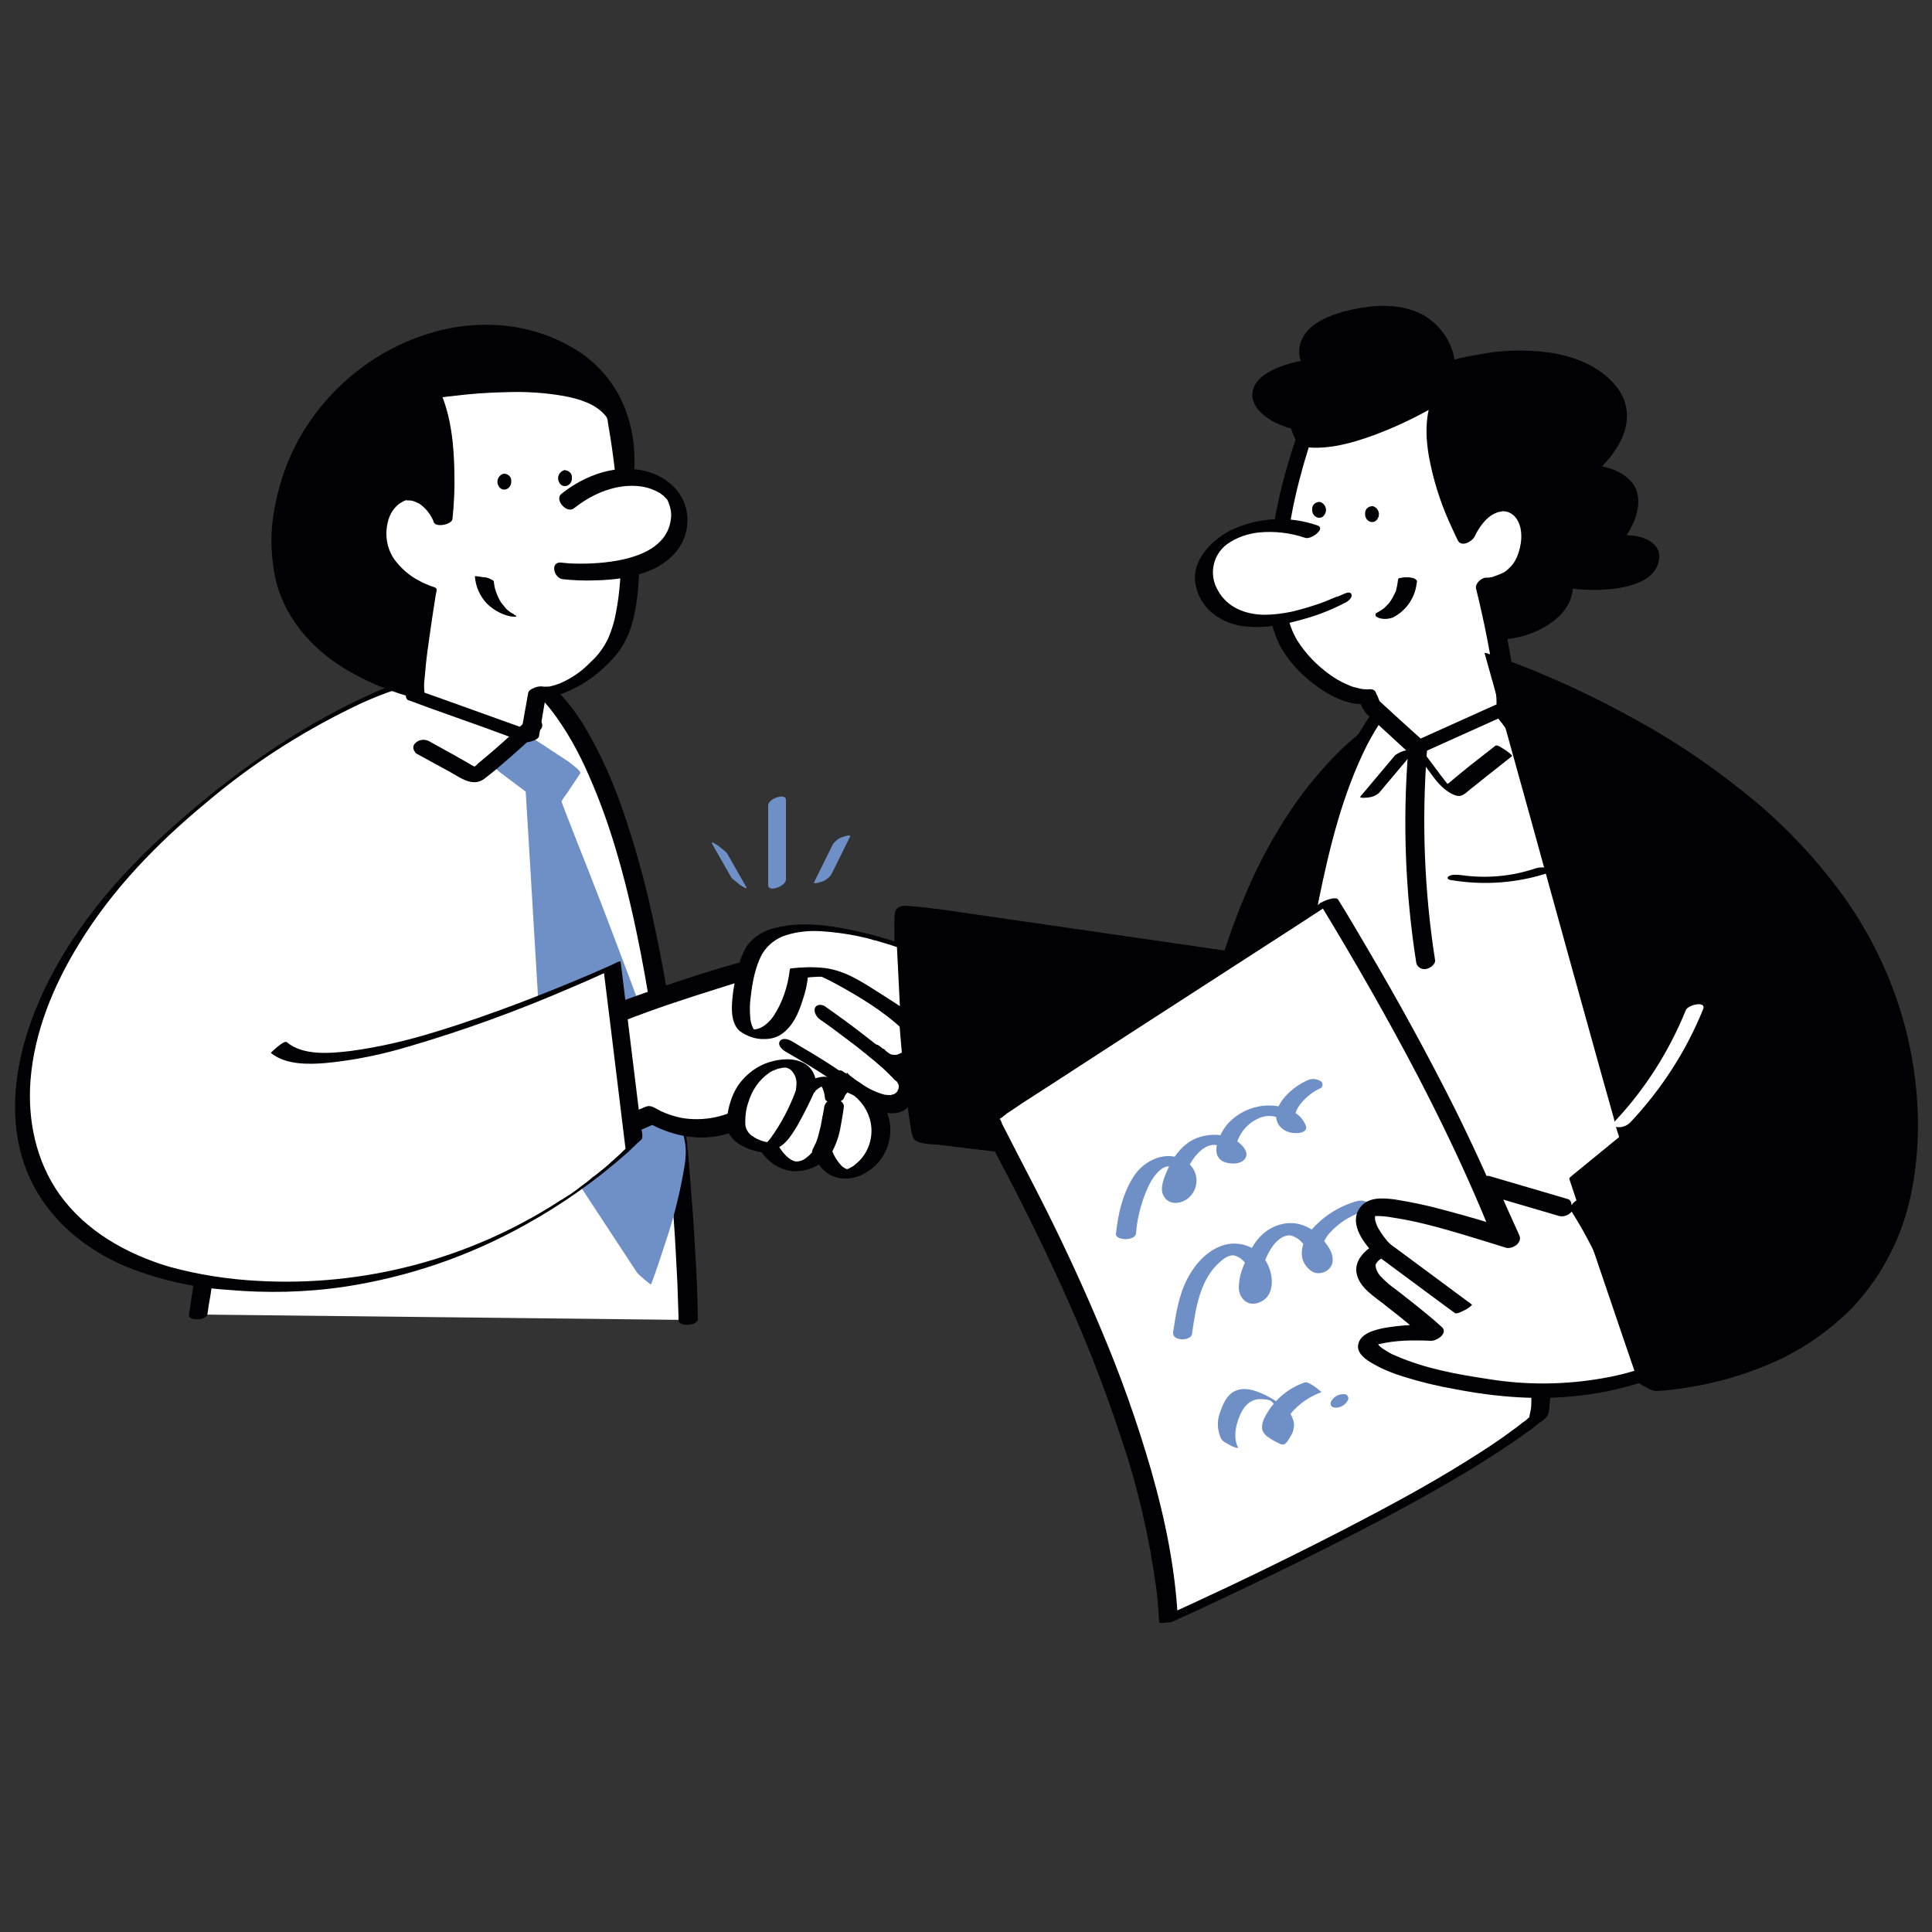
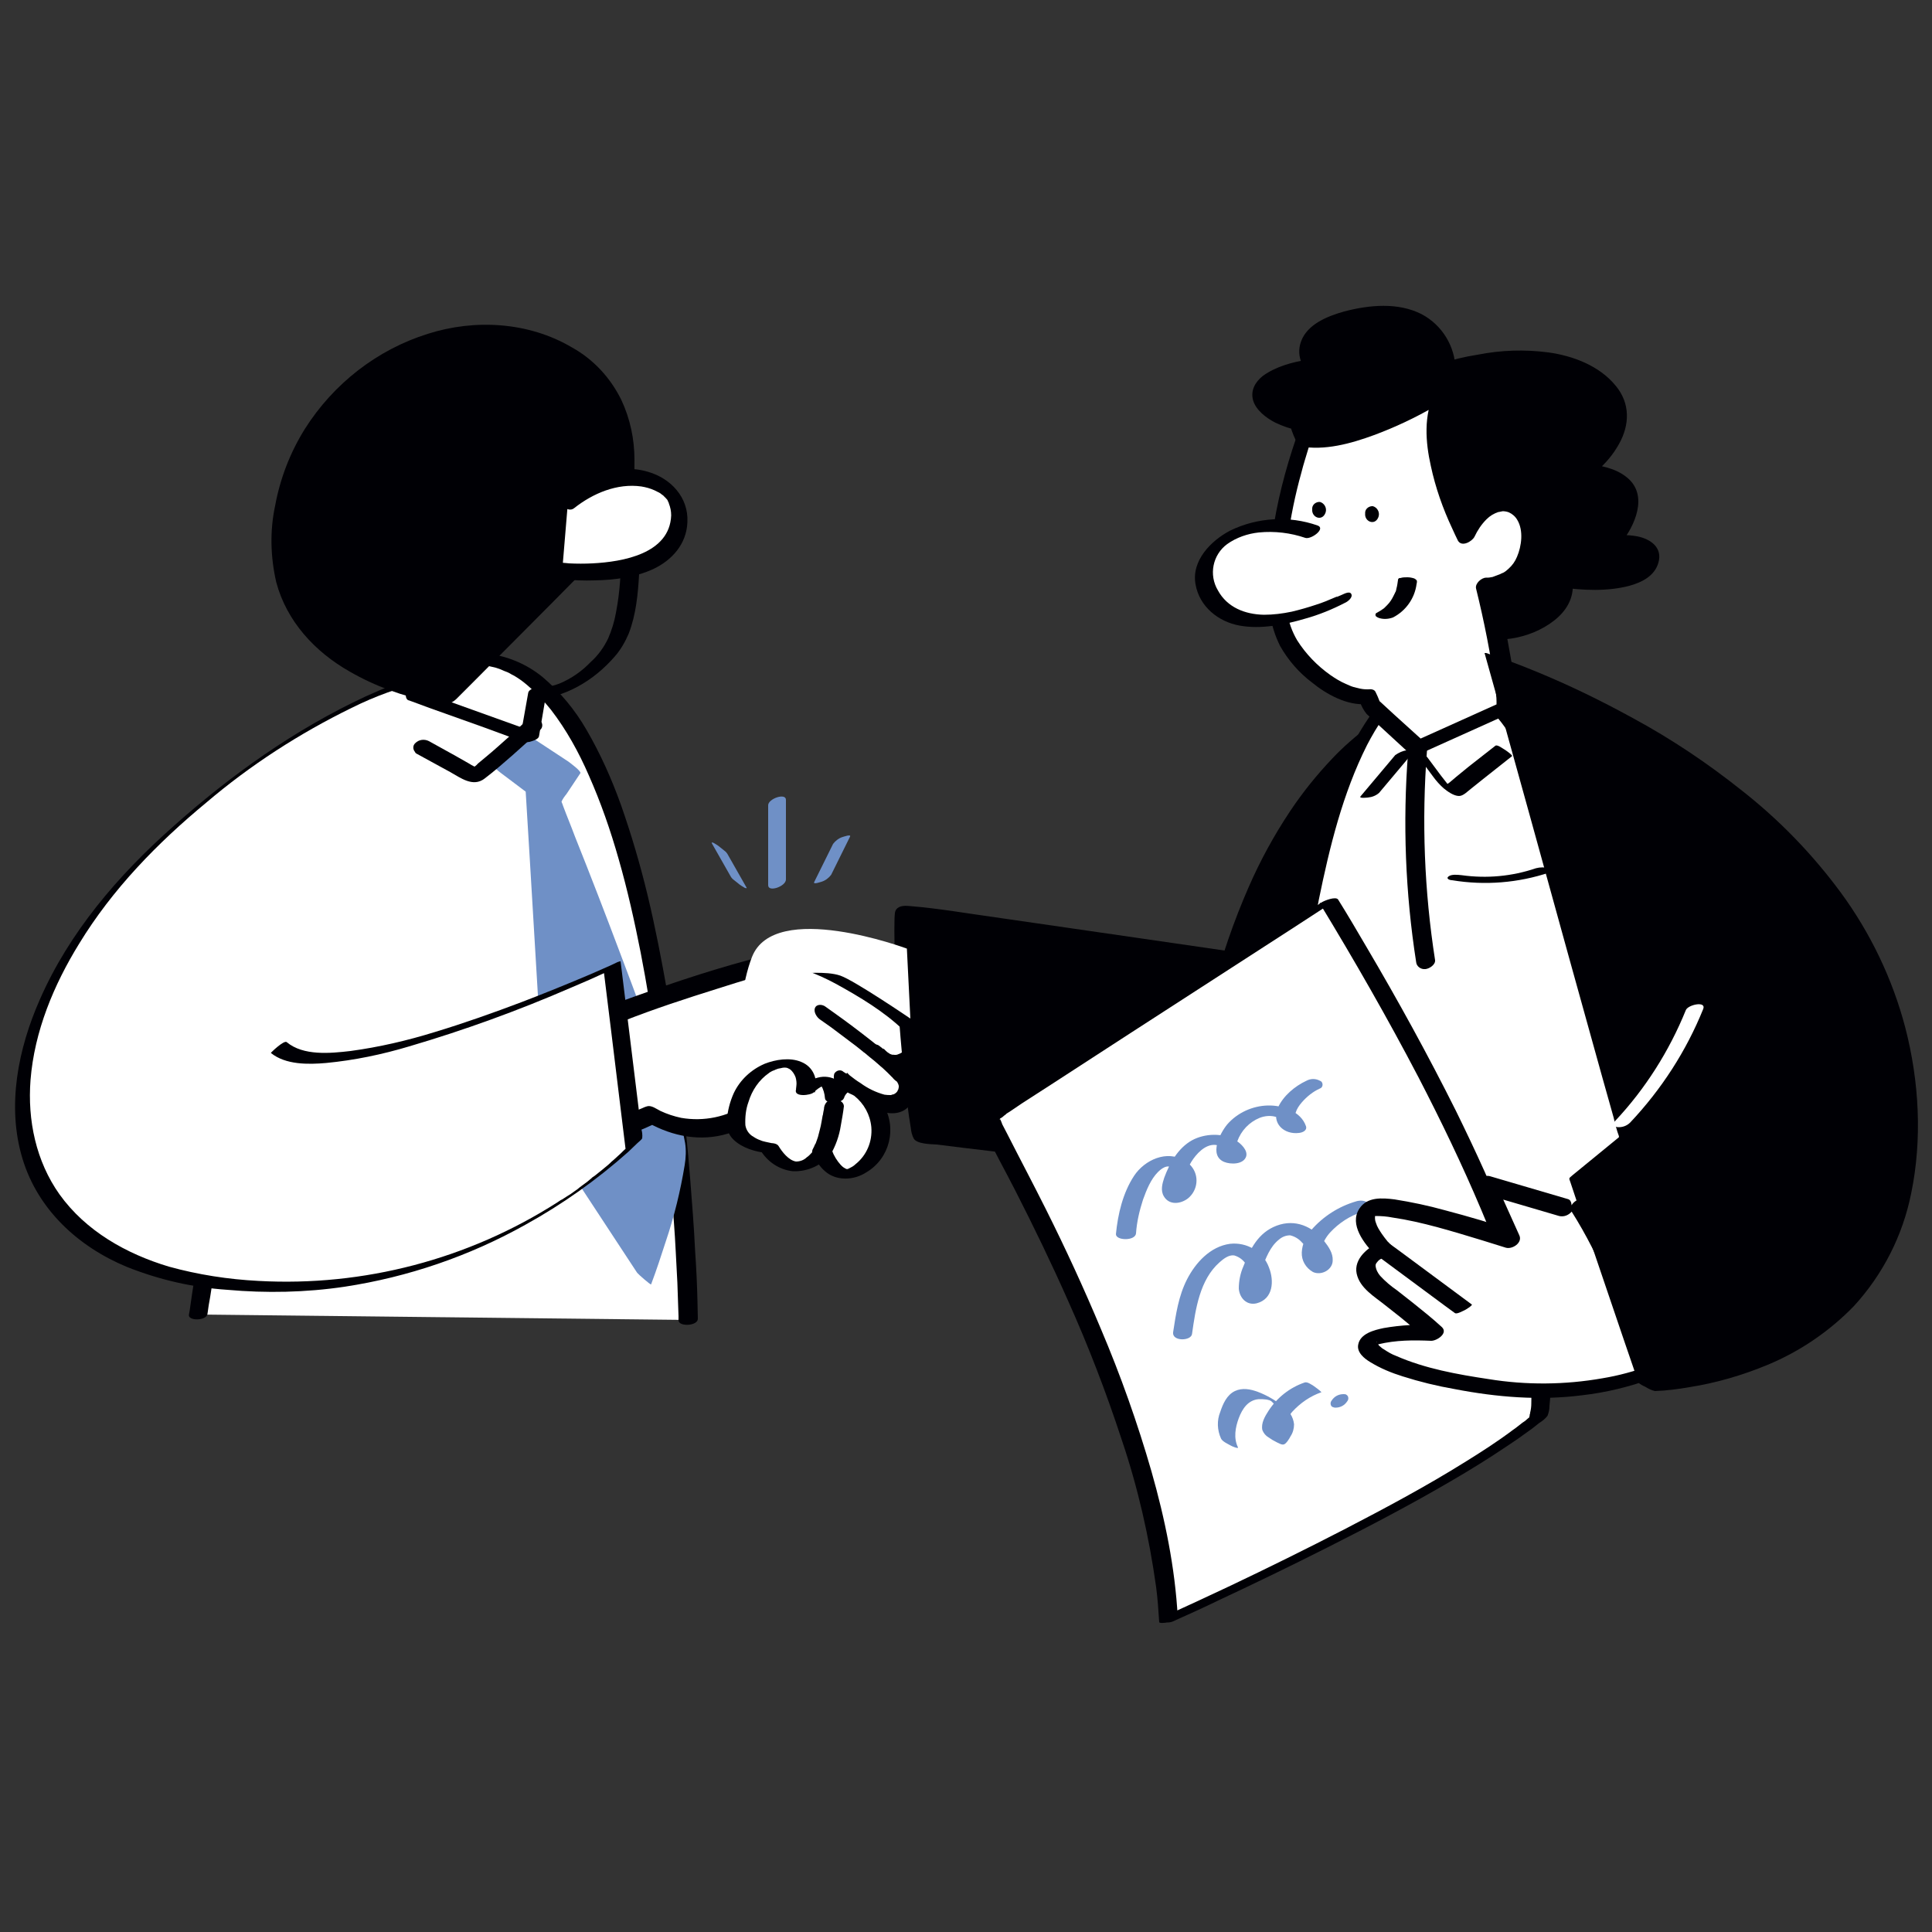
<svg xmlns="http://www.w3.org/2000/svg" transform="scale(1)" id="Layer_1" x="0px" y="0px" viewBox="0 0 500 500" xml:space="preserve" class="show_show__wrapper__graphic__5Waiy ">
  <rect x="0" y="0" width="500" height="500" fill="#333333" stroke="none" />
  <title>React</title>
  <style type="text/css">	.st0{fill:#FFFFFF;}	.st1{fill:#000005;}	.st2{fill:#6f90c6;}</style>
  <g id="character-2">
    <path class="st0" d="M51.2,340.2c0,0,24.2-175.2,74.1-169.5S178,341.6,178,341.6" />
    <path class="st1" d="M53.7,340c0.2-1.5,0.4-2.9,0.7-4.4c0.6-4,1.3-8,2-11.9c1-5.9,2.1-11.8,3.2-17.6c1.4-7.3,3-14.6,4.6-21.8  c1.8-8,3.8-16,5.9-23.9c2.2-8.2,4.6-16.3,7.3-24.3c2.6-7.7,5.4-15.4,8.6-22.9c2.9-6.8,6.2-13.3,10-19.6c3.1-5.2,6.8-10,11.2-14.2  c0.5-0.5,1-0.9,1.5-1.4l0.7-0.6l0.4-0.3c0.3-0.3-0.1,0,0.2-0.1c1-0.8,2.1-1.5,3.2-2.1c0.5-0.3,1-0.6,1.6-0.9  c0.2-0.1,0.4-0.2,0.1-0.1l0.4-0.2c0.3-0.1,0.6-0.2,0.8-0.4c0.5-0.2,1.1-0.4,1.7-0.6l0.4-0.1c0.4-0.1-0.2,0.1-0.1,0  c0.3-0.1,0.6-0.2,0.9-0.2c0.6-0.1,1.1-0.2,1.7-0.3s-0.3,0-0.1,0l0.4-0.1l0.9-0.1h0.8c0.7,0-0.5,0,0.3,0c0.6,0,1.2,0,1.8,0.1  l0.4,0.1c0.4,0-0.5-0.1,0,0c0.3,0.1,0.6,0.1,0.9,0.2c0.6,0.1,1.2,0.3,1.8,0.4l0.4,0.1c0.4,0.1-0.4-0.1,0,0l0.9,0.3  c0.6,0.2,1.1,0.5,1.7,0.7s1.1,0.5,1.6,0.8l0.2,0.1l0.4,0.2l0.8,0.5c1.1,0.7,2.1,1.5,3.1,2.4c2.1,1.8,3.9,3.8,5.6,5.9  c4,5.2,7.2,11,9.8,17c3.1,7,5.6,14.2,7.7,21.6c2.3,8,4.1,16.1,5.7,24.2c1.6,8.3,3,16.7,4.1,25.1c1.1,8,2,15.9,2.8,23.9  c0.7,6.9,1.2,13.8,1.7,20.7c0.4,5.2,0.6,10.5,0.9,15.7c0.1,2.9,0.2,5.8,0.3,8.7c0,0.4,0,0.7,0,1.1c0,1.7,5,1.5,5-0.4  c0-1.6-0.1-3.1-0.1-4.7c-0.1-4.3-0.3-8.5-0.6-12.8c-0.3-6.3-0.8-12.6-1.3-18.9c-0.6-7.7-1.4-15.3-2.3-23c-1-8.4-2.1-16.7-3.6-25.1  s-3.1-16.8-5.1-25.1c-1.9-7.9-4.2-15.7-6.9-23.4c-2.4-6.7-5.3-13.2-8.9-19.4c-3-5.2-6.8-9.8-11.4-13.7c-4.3-3.5-9.5-5.6-14.9-6.1  c-5.4-0.4-10.8,0.9-15.4,3.6c-4.8,2.9-9,6.7-12.5,11.2c-4.2,5.4-7.9,11.2-11,17.4c-3.5,7-6.7,14.2-9.4,21.5c-3,7.9-5.7,16-8.1,24.1  s-4.7,16.4-6.7,24.6c-1.9,7.8-3.7,15.5-5.3,23.4c-1.4,6.8-2.8,13.6-4,20.4c-0.9,5.1-1.8,10.2-2.7,15.3c-0.5,2.8-0.9,5.6-1.3,8.5  l-0.2,1.1C48.5,341.9,53.5,341.9,53.7,340L53.7,340z" />
    <path class="st2" d="M136.9,190.8l-7.9,8.2l9,6.7l5.4,89.3l23.4,35.7c0,0,9.5-25.7,8.9-35.7s-32.2-89.2-32.2-89.2l4.9-7.4  L136.9,190.8z" />
    <path class="st2" d="M135,189.2l-8,8.2c-0.3,0.3,2.4,2.5,2.7,2.7l8.9,6.7l-2.6-2.7l1.1,18.1l2.2,36.9l1.8,30l0.2,3.3  c0,0.4,0.1,0.9,0.2,1.3c0.5,0.9,1.2,1.8,1.7,2.6l3.9,6l17.4,26.5l0.4,0.6c0.3,0.4,3.5,3.2,3.6,3c1.4-3.7,2.6-7.4,3.8-11.1  c2.2-6.5,3.8-13.1,4.9-19.8c0.3-1.9,0.4-3.8,0.1-5.7c-0.2-1.2-0.5-2.5-0.8-3.7c-1.1-4-2.4-8-3.8-11.9c-3.8-11.2-8-22.4-12.2-33.5  c-3.8-10.1-7.7-20.2-11.7-30.2c-1-2.7-2.1-5.3-3.1-8c-0.1-0.3-0.2-0.6-0.3-0.8s-0.1-0.4-0.1-0.2c0.3-0.7,0.8-1.4,1.3-2l2.4-3.6  l1.2-1.8c0.3-0.5-2.7-2.7-3.1-3l-11.4-7.5c-0.7-0.5-0.8-0.3-0.3,0.3c0.8,0.9,1.7,1.7,2.7,2.3l11.4,7.5l-3.1-3l-3.6,5.5  c-0.4,0.7-1.3,1.5-1.1,2.3c0.2,0.7,0.5,1.4,0.8,2l1.6,4c3.7,9.4,7.4,18.9,11,28.4c4.3,11.4,8.6,22.7,12.6,34.2  c1.5,4.4,3,8.7,4.3,13.1c0.8,2.6,1.7,5.3,1.7,8c-0.1,2.9-0.4,5.8-1.1,8.6c-0.7,3.5-1.6,6.9-2.6,10.3c-1.5,5.1-3.1,10.1-4.9,15.1  l-0.3,0.8l3.6,3l-20.5-31.3l-2.9-4.4l0.1,0.3l-0.7-11.4l-1.6-26l-1.8-28.9l-1.2-20c0.1-1.1,0-2.1-0.3-3.2c-0.5-1.1-1.9-2-2.9-2.7  c-0.7-0.5-1.4-1-2-1.5l-5.5-4.1l-1.1-0.8l2.6,2.7l7.9-8.2C139,192.2,135.3,188.8,135,189.2z" />
    <path class="st0" d="M93.7,277.2c13.6,6.1,67.2-15.4,67.2-15.4s39.3-14.5,46.3-13.2s33.4,17.3,30.7,22.3c-5,9-10.6,1.6-10.6,1.6  s10.4,7.4,6.4,12.1s-15.6-5.3-15.6-5.3s7.6,4.9,3.8,8.7s-20.8-5.7-20.8-5.7s-13.8,16.9-32.8,6.4c0,0-76.2,33.5-106.7,15.2" />
    <path class="st1" d="M93.7,279.4c4.7,2.1,10.7,1.2,15.6,0.5c7-1.1,14-2.8,20.8-4.9c10.5-3.1,20.9-6.7,31.1-10.7  c8.1-3.2,16.4-5.9,24.7-8.5c6-1.9,12.1-3.9,18.4-4.8c0.5-0.1,1-0.1,1.5-0.2s-0.1,0,0.2,0h0.7c0.3,0,0.6,0.1,1,0.1  c0.5,0.1-0.3-0.1,0.2,0.1c0.3,0.1,0.5,0.1,0.8,0.2c2.6,0.9,5.2,2.1,7.6,3.4c6.2,3.4,12.5,7.2,17.4,11.9c0.4,0.4,0.8,0.9,1.2,1.3  s-0.3-0.4,0,0l0.2,0.3c0.2,0.2,0.4,0.5,0.6,0.8c0.4,0.5-0.2-0.5,0.1,0.1c0.1,0.2,0.3,0.9,0.1,0.1c0.1,0.4,0,0.6,0.1,0.1  c-0.1,0.5,0.1-0.1,0,0c-0.2,0.5,0.4-0.7-0.2,0.4c-0.3,0.6-0.7,1.2-1.2,1.7c-0.6,0.8-1.4,1.3-2.3,1.6c-0.2,0.1-0.5,0.1-0.7,0.1  c-0.1,0-0.9-0.1-0.6,0c-0.1,0-1-0.4-0.6-0.2c-0.3-0.2-0.6-0.4-0.9-0.6c0.5,0.4-0.2-0.2-0.3-0.3s-0.3-0.3-0.5-0.5  c-0.4-0.4,0.4,0.5,0,0l-1.9,2.9c0.1,0.1,0.2,0.1,0.3,0.2c0.1,0.1,0.2,0.1,0.3,0.2c-0.4-0.3-0.2-0.1,0.1,0.1  c0.8,0.7,1.6,1.4,2.4,2.1c0.2,0.2,0.4,0.4,0.6,0.6l0.3,0.4c-0.1-0.1-0.3-0.3,0,0.1c0.4,0.5,0.8,1,1.1,1.5c0,0,0.3,0.5,0.1,0.2  s0.1,0.1,0.1,0.1c0.1,0.3,0.3,0.6,0.4,0.8c-0.1-0.4,0,0.2,0.1,0.4c0.1,0.4,0-0.3,0,0c0,0.2,0,0.3,0,0.5c0-0.3-0.1,0.3-0.1,0.4  c-0.1,0.1-0.2,0.3-0.2,0.4c-0.2,0.4-0.6,0.7-1,0.9c-0.2,0-0.5,0.1-0.7,0.2c-0.6,0-1.1,0-1.7-0.1c-2.2-0.6-4.3-1.6-6.2-3  c-1-0.6-1.9-1.3-2.8-2c-0.5-0.4,0.4,0.3-0.1-0.1l-0.3-0.3c-0.1-0.1-0.2-0.2-0.3-0.3l-1.5,3.4c0.1,0.1,0.3,0.2,0.4,0.2  s0.3,0.2,0.4,0.3c0.4,0.3-0.2-0.2,0.2,0.2s0.8,0.7,1.2,1.1l0.3,0.4c-0.1-0.1-0.3-0.4,0,0c0.2,0.2,0.4,0.5,0.6,0.8  c-0.3-0.5,0.2,0.6,0.1,0.1c0.1,0.1,0.1,0.3,0.1,0.4c0-0.1,0-0.3,0,0.1c-0.1,0.5-0.3,0.9-0.6,1.2c0,0-0.8,0.4-0.4,0.3  c-0.2,0.1-0.4,0.1-0.6,0.2l-0.3,0.1c-0.3,0,0.1,0-0.1,0c-2.3,0-4.5-0.5-6.6-1.4c-2.4-0.9-4.8-1.9-7.1-3c-0.1,0-0.4-0.2-0.2-0.1  l-0.3-0.1l-0.8-0.4c-0.4-0.2-0.8-0.4-1.2-0.6s-0.7-0.4-1.1-0.6c-0.7-0.5-1.7-0.5-2.3,0.2c-0.1,0.2-0.3,0.3-0.4,0.5  c-0.4,0.5,0.1-0.1-0.2,0.3s-0.5,0.5-0.8,0.8c-1.5,1.4-3.1,2.7-4.9,3.8c-5,3.3-11,4.5-16.8,3.5c-1.9-0.4-3.7-1-5.4-1.8  c-1-0.5-2.3-1.5-3.4-1.2c-0.4,0.1-0.9,0.3-1.3,0.5c-2.4,1-4.8,2-7.1,2.9c-9.1,3.5-18.3,6.7-27.6,9.4c-11.6,3.5-23.5,5.9-35.5,7.3  c-10.3,1-21.4,1-30.9-3.2L64,303c-0.4-0.2-0.2-0.1-0.1,0l-0.4-0.2c-0.5-0.3-1-0.5-1.5-0.8c-0.9-0.5-2.1-0.5-2.5,0.7  c-0.2,1.2,0.4,2.5,1.5,3.1c6.9,4.1,15.1,5.5,23,5.8c9.3,0.2,18.5-0.7,27.6-2.6c16.3-3.3,32.4-8,47.9-14.1c3.3-1.2,6.6-2.5,9.8-4  l-1.5-0.3c6.3,3.5,13.5,4.9,20.5,2.8c4.6-1.4,8.8-3.8,12.2-7.1c0.8-0.7,1.6-1.5,2.3-2.4l-2.3,0.2c4,2.3,8.2,4.2,12.5,5.7  c2.5,0.8,5.4,1.7,8.1,1.2c3.4-0.7,4.3-4.4,3.1-7.2c-1.3-2.7-3.3-4.9-5.9-6.4c-0.6-0.6-1.6-0.5-2.2,0.2c-0.1,0.1-0.1,0.2-0.2,0.3  c-0.3,1.1,0,2.3,0.9,3c3.6,3.1,8.1,6.3,12.8,7.1c2.8,0.5,5.7-0.6,6.6-3.5c0.9-3.1-1.1-6.4-3.1-8.7c-1.6-1.9-3.5-3.6-5.5-5.1  c-0.7-0.6-1.7-0.5-2.3,0.2c-0.4,0.9-0.3,2,0.4,2.7c1.6,2.1,4,4,6.6,4.1c2.1,0,4-0.9,5.3-2.5c1.1-1.2,2.3-2.8,2.2-4.6  c-0.2-2.8-2.5-5.2-4.4-7.1c-2.7-2.5-5.5-4.7-8.6-6.7c-3.2-2.2-6.5-4.2-9.9-6c-2.7-1.5-5.6-2.9-8.5-3.9c-4.6-1.5-9.9,0.3-14.5,1.5  c-11.5,3.1-22.9,7-34.1,11.1c-8.1,3-16.1,6-24.3,8.7c-7.2,2.4-14.6,4.4-22,6c-5.8,1.2-11.8,2.5-17.7,1.6l-0.8-0.1  c-0.5-0.1,0.4,0.1-0.1,0l-0.3-0.1c-0.5-0.1-0.9-0.3-1.4-0.5c-0.7-0.3-1.6,0-1.9,0.8c-0.1,0.2-0.1,0.4-0.1,0.7  C91.7,277.8,92.5,278.9,93.7,279.4L93.7,279.4z" />
    <path class="st1" d="M212.3,263.9c1.9,1.3,3.7,2.6,5.5,4s3.4,2.5,5.1,3.9l0.6,0.5l0.3,0.2l1.3,1.1c0.8,0.6,1.6,1.3,2.3,1.9  s1.6,1.4,2.3,2.1c0.3,0.3,0.6,0.6,0.9,0.9c0.1,0.1,0.5,0.6,0.2,0.2s0.1,0.1,0.2,0.2c0.7,0.9,2,1.8,3.1,1.2s0.8-2,0.2-2.8  c-2.4-3-5.6-5.4-8.6-7.8c-3.3-2.6-6.6-5.1-10-7.5l-2.1-1.5c-0.8-0.6-2.3-0.7-2.7,0.4S211.5,263.4,212.3,263.9L212.3,263.9z" />
-     <path class="st1" d="M203.2,272.1c2.1,1.2,4.1,2.4,6.1,3.6c1.8,1.1,3.6,2.2,5.3,3.4c0.9,0.6,1.8,1.2,2.6,1.8l0.6,0.4  c0.1,0.1,0.4,0.3-0.1-0.1l0.3,0.2c0.4,0.3,0.7,0.5,1.1,0.8c0.7,0.5,1.3,1.1,1.9,1.6c0.4,0.4-0.2-0.3,0,0s0.2,0.2,0.3,0.3  c0.3,0.3,0.1,0.2-0.1-0.1c0.1,0.2,0.2,0.5,0-0.1c0.4,1.2,1.4,2,2.6,2.2c0.9,0.1,2.2-0.2,1.9-1.4c-0.6-1.5-1.6-2.7-2.9-3.6  c-1.6-1.3-3.3-2.6-5.1-3.7c-3.4-2.3-6.9-4.5-10.4-6.5c-0.8-0.5-1.6-1-2.5-1.5s-2.4-0.9-3,0.1S202.4,271.6,203.2,272.1L203.2,272.1z  " />
    <path class="st0" d="M113,174.6c0,0-29.4,5-68.1,40C-9,263.3-8.6,324.3,57.1,332.1S164.2,296,164.2,296l-5.6-45.7  c0,0-71.8,33-86.3,20.8" />
    <path class="st1" d="M114.9,173.1c-1.9,0.4-3.7,0.8-5.5,1.4c-5,1.6-9.9,3.5-14.7,5.7c-18.3,8.5-35,20.4-50,33.8  c-14.1,12.5-26.8,27.3-34.4,44.7c-5.6,12.7-8.6,27.5-4.5,41.1c4,13.3,14.5,22.9,27.1,28.1c8.3,3.3,17,5.3,25.9,5.9  c10.1,0.9,20.3,0.7,30.4-0.8c16.4-2.5,32.2-7.9,46.7-16c9.6-5.3,18.5-11.6,26.7-18.9c0.8-0.8,1.6-1.5,2.4-2.3  c0.3-0.3,1-0.8,1.2-1.2c0.1-0.9,0-1.8-0.3-2.6l-0.8-6.6l-4.2-34.2l-0.3-2.4c0-0.1-0.8,0.2-0.8,0.2l-1.9,0.9c-1.8,0.8-3,1.3-5,2.2  c-5.9,2.5-11.8,4.9-17.8,7.2c-7.4,2.8-15,5.5-22.6,7.8c-7.1,2.2-14.4,3.9-21.8,4.9c-5.2,0.6-12.2,1.3-16.5-2.3  c-0.7-0.6-4.2,2.8-4.1,2.8c3.8,3.1,9.7,3,14.3,2.6c7.3-0.7,14.5-2.2,21.5-4.3c14.3-4.2,28.3-9.3,41.9-15.2c3.1-1.3,6.3-2.7,9.3-4.1  l-0.8,0.2l1.9,15.4l3,24.6l0.7,5.7l0.2-0.3c0,0-0.1,0.1-0.1,0.1s-0.1,0.1-0.2,0.2c-0.3,0.2,0.1-0.1,0,0c-0.6,0.5-1.1,1.1-1.7,1.6  l-1.2,1.1l-0.7,0.6c-0.1,0.1-0.2,0.2-0.3,0.3l-0.2,0.2c-0.4,0.3,0.3-0.3,0,0c-1.2,1-2.5,2.1-3.8,3.1l-0.6,0.4l0,0l-0.2,0.2l-1.2,1  c-0.8,0.6-1.7,1.2-2.5,1.9c-0.3,0.2,0.4-0.2,0,0l-0.3,0.2l-0.7,0.5c-0.5,0.4-1,0.7-1.5,1s-0.9,0.6-1.4,0.9s-0.1,0.1,0,0l-0.4,0.2  l-0.9,0.6c-23,14.7-50.1,21.8-77.3,20.3c-7.8-0.4-15.6-1.6-23.2-3.7c-11-3.3-21.5-9.2-28.3-18.7c-6.1-8.6-8.3-19.2-7.5-29.6  c1-12.6,6-24.6,12.6-35.3c8.6-14.1,20.2-26,32.9-36.5c11.4-9.7,24.1-17.9,37.6-24.5c6-3,12.4-5.3,18.9-6.9l0.8-0.2  c1-0.3,1.9-0.8,2.7-1.5C113.9,174.4,115.2,173.1,114.9,173.1L114.9,173.1z" />
    <path class="st1" d="M159.1,137.8c0,0,12.9-34.3-15.9-48S75.6,98,72.7,136.4s43.8,44.2,43.8,44.2L159.1,137.8z" />
    <path class="st1" d="M161.2,137.2c2.1-5.9,3.1-12,3-18.2c0-5.3-1.1-10.6-3.4-15.5c-2.8-5.7-7.2-10.5-12.8-13.6  c-11.2-6.6-25.1-7.4-37.3-3.5C97.6,90.5,86.3,99.3,78.9,111c-3.8,6.1-6.4,12.8-7.7,19.9c-1.4,6.5-1.2,13.3,0.3,19.8  c2.7,10.1,10,18,19,23.1c6.6,3.8,13.8,6.4,21.3,7.9c2.3,0.5,4.3,1.1,6.3-0.8c1.3-1.3,2.6-2.6,3.9-3.9l20.5-20.6l17.1-17.3l0.9-0.9  c0.6-0.6,1-1.6-0.1-1.9s-2.5,0.6-3.2,1.3L143,152l-22.8,23l-5.3,5.3l3.2-1.3c-8.2-1.1-16.2-3.8-23.4-8c-6.1-3.3-11.3-8.2-15-14  c-4.5-7.4-5.5-15.9-4.5-24.4c1.2-9.8,5.1-19.2,11.2-26.9c2.8-3.5,6.1-6.7,9.7-9.3c3.5-2.5,7.3-4.6,11.3-6.1  c15.9-6.1,37.5-2.9,47.3,12.5c6.4,10.2,6,23.8,2.4,34.8c-0.1,0.2-0.2,0.5-0.2,0.7c-0.4,1.1,0.9,1.2,1.6,1  C159.7,139,160.7,138.3,161.2,137.2z" />
-     <path class="st0" d="M139.2,179.3c0,0,8.6,1.3,18.3-10.2c11.1-13.1,2.1-61,2.1-61c-7.5-12.4-48.2-5.6-48.2-5.6  c5.4,12.4,3.2,32.5,3.2,32.5c-4.5-11.1-17.5-6.6-17,4.2s13,14.2,13,14.2s-4,22.8-3.1,27l29.6,10.7L139.2,179.3z" />
    <path class="st1" d="M137.7,180.5c4,0.6,8.3-0.9,11.8-2.8c3.7-2,6.9-4.7,9.6-7.8c1.5-1.7,2.7-3.8,3.6-5.9  c1.9-4.9,2.4-10.2,2.7-15.4c0.2-5.9,0.1-11.9-0.4-17.8c-0.4-5.1-1-10.2-1.7-15.3c-0.2-1.7-0.5-3.4-0.8-5.1  c-0.1-0.9-0.2-1.8-0.4-2.7c-0.5-1.2-1.4-2.3-2.5-3c-1.7-1.3-3.7-2.3-5.8-3c-5.2-1.5-10.6-2.3-16.1-2.3c-8.5-0.2-17,0.5-25.4,1.8  l-0.5,0.1c-0.5,0.1-3.3,0.7-2.8,1.8c2.8,6.5,3.5,13.7,3.6,20.7c0.1,3.8,0,7.6-0.4,11.4l4.8-0.9c-1.6-3.9-4.7-6.8-9-7.1  c-4-0.2-7.9,1.5-10.5,4.6c-2.5,3.4-3.1,7.7-1.6,11.6c1.4,3.4,3.8,6.3,7,8.1c1.9,1.2,4,2.2,6.2,2.8l-0.9-0.9  c-0.6,3.5-1.2,7-1.7,10.6c-0.7,5.1-1.7,10.3-1.5,15.4c0,0.7,0,1.4,0.6,1.8c0.3,0.1,0.6,0.2,0.9,0.3l4.6,1.7l14.3,5.1l9.8,3.6  c0.8,0.3,1.7,0.2,2.5-0.1c0.6-0.2,1.7-0.6,1.8-1.3l2-11.8c0.3-1.7-4.6-0.9-4.8,0.6l-2.1,11.8l4.4-1.4l-25.9-9.3l-3.7-1.3l0.5,0.5  c-0.2-1.4-0.2-2.8,0-4.2c0.2-2.2,0.4-4.5,0.7-6.7c0.6-4.3,1.2-8.7,1.9-13c0.1-0.9,0.3-1.9,0.5-2.9c0.1-0.6-0.4-0.8-0.9-0.9  c0.2,0.1,0.5,0.1,0.1,0l-0.9-0.3c-1-0.4-1.9-0.8-2.8-1.3c-2.6-1.3-4.8-3.3-6.5-5.6c-2-3-2.5-6.6-1.5-10.1c0.4-1.4,1.1-2.6,2.1-3.6  c0.4-0.4,0.9-0.8,1.5-1.1c0.4-0.2,0.2-0.1,0.1-0.1l0.5-0.2c0.4-0.1-0.4,0.1,0,0l0.3-0.1c-0.2,0-0.3,0.1-0.1,0s0.6-0.1,0.2,0  c0.2,0,0.5,0,0.7,0c-0.1,0-0.3,0,0.2,0c0.2,0,0.4,0.1,0.7,0.1c0.7,0.2,1.3,0.5,1.9,0.8c1.7,1.2,3,2.9,3.7,4.8  c0.6,1.4,4.7,0.5,4.8-0.9c0.4-3.9,0.6-7.8,0.5-11.8c-0.1-7.1-0.8-14.5-3.6-21l-2.9,1.8c2-0.3,4-0.6,6-0.8c4.7-0.6,9.1-0.9,13.6-1  c5.1-0.2,10.3,0.1,15.3,1c3.8,0.7,8.2,2,10.7,5.1c0.4,0.4,0.6,1,0.6,1.6c0.2,1.2,0.4,2.4,0.6,3.6c0.7,4.3,1.2,8.6,1.7,12.9  c1.1,10.8,1.9,22.2-0.2,32.9c-0.4,2.3-1.1,4.5-2,6.6c-1.1,2.3-2.6,4.4-4.5,6.1c-2.3,2.4-5,4.3-8.1,5.6c-0.3,0.1-0.6,0.2-0.9,0.3  s0.3,0-0.3,0.1l-0.7,0.2l-0.4,0.1c-0.5,0.1,0.3-0.1,0,0s-0.8,0.1-1.1,0.1s0,0,0,0h-0.5c-0.2,0-0.3,0-0.5,0c-0.2,0,0.6,0.1,0.3,0  c-1.2-0.2-2.4,0.1-3.4,0.9C136.6,179.5,136.6,180.3,137.7,180.5z" />
    <path class="st0" d="M145.5,147.7c0,0,25.5,3,29.7-10.3s-14.2-19.1-28.2-7.7" />
    <path class="st1" d="M145.7,149.9c2.8,0.3,5.5,0.4,8.3,0.3c5.1-0.1,10.4-0.8,15-2.9c4.9-2.3,8.7-6.5,8.9-12.2  c0.3-6.4-4.3-11.3-10.2-13c-7.8-2.3-16.3,0.8-22.4,5.7c-1.9,1.5,1.4,5.3,3.3,3.7c4.8-3.8,11.1-6.5,17.4-5.6c1.2,0.2,2.3,0.5,3.4,1  l0.8,0.4c0.1,0.1,0.3,0.1,0.4,0.2c0.2,0.1,0.5,0.3,0.7,0.5l0.3,0.2c0.4,0.3-0.1-0.1,0.1,0.1s0.4,0.4,0.6,0.6s0.4,0.5,0.2,0.2  c0.2,0.2,0.3,0.4,0.4,0.7l0.2,0.4c0.2,0.3-0.1-0.3,0,0.1c0.4,1,0.6,2,0.6,3.1c-0.4,9.9-12.5,12-20.4,12.4c-2,0.1-4,0.1-6,0l-1-0.1  c-0.3,0-1.1-0.1-0.3,0l-0.6-0.1C142.2,145.2,143.3,149.7,145.7,149.9L145.7,149.9z" />
    <path class="st1" d="M122.9,149.2c0.2,2.6,1.3,5.1,3.1,7c1,1,2.2,1.8,3.4,2.4c1.1,0.5,2.2,0.9,3.4,1c0.1,0,0.7,0.1,0.8-0.1  s-0.6-0.4-0.6-0.5s-0.4-0.2-0.1-0.1l-0.4-0.2c-0.2-0.1-0.5-0.3-0.6-0.4c-0.4-0.3-0.8-0.6-1.1-1c-0.6-0.7-1.2-1.4-1.6-2.2  c-0.6-1.2-1.1-2.4-1.3-3.8c0-0.3-0.1-0.5-0.1-0.8s-0.5-0.4-0.6-0.5c-0.5-0.3-1.1-0.5-1.7-0.6C125.2,149.5,122.9,148.9,122.9,149.2z  " />
    <path class="st1" d="M146,121.7c-1.1,0.3-1.8,1.5-1.5,2.6c0,0.1,0.1,0.2,0.1,0.3c0.9,2.2,3.6,1.1,3.4-1c0.1-1-0.7-1.8-1.7-1.9  C146.2,121.6,146.1,121.6,146,121.7z" />
    <path class="st1" d="M130.3,122.6c-1.1,0.3-1.8,1.5-1.5,2.6c0,0.1,0.1,0.2,0.1,0.3c0.9,2.2,3.6,1.1,3.4-1c0.1-1-0.7-1.8-1.7-1.9  C130.5,122.6,130.4,122.6,130.3,122.6z" />
    <path class="st1" d="M107.9,195.1l8.6,4.7c2.7,1.5,5.9,4,8.9,1.7c2.5-1.9,4.9-4,7.3-6.1s4.8-4.3,7.1-6.5c0.7-0.6,0.7-1.7,0.1-2.3  c-0.1-0.1-0.3-0.3-0.5-0.3c-1.2-0.6-2.5-0.4-3.5,0.5c-2.3,2.2-4.6,4.3-6.9,6.3c-1.1,1-2.3,2-3.5,3c-0.6,0.5-1.2,1-1.8,1.5  c-0.4,0.5-1,0.9-1.5,1.2l1.3-0.2c-0.7,0-2.2-1.1-3-1.5l-3-1.7l-6.5-3.6c-1.2-0.6-2.6-0.4-3.5,0.5c-0.7,0.6-0.7,1.6-0.1,2.3  C107.5,194.9,107.7,195,107.9,195.1L107.9,195.1z" />
    <path class="st2" d="M193.2,229.7l-5-8.8c-0.2-0.3-0.5-0.6-0.8-0.8c-0.5-0.4-1-0.8-1.5-1.2c-0.4-0.3-0.8-0.5-1.3-0.8  c-0.1,0-0.5-0.2-0.4,0.1l5,8.8c0.2,0.3,0.5,0.6,0.8,0.8c0.5,0.4,1,0.8,1.5,1.2c0.4,0.3,0.8,0.5,1.3,0.8  C192.9,229.8,193.4,230,193.2,229.7L193.2,229.7z" />
    <path class="st2" d="M203.4,227.6V207c0-1.9-4.6-0.3-4.6,1.4v20.7C198.8,231,203.4,229.4,203.4,227.6L203.4,227.6z" />
    <path class="st2" d="M215.1,226.4l4.9-9.9c0.3-0.7-1.8,0.1-1.9,0.1c-1,0.3-1.9,1-2.5,1.8l-4.9,9.9c-0.3,0.7,1.8-0.1,1.9-0.1  C213.6,227.9,214.5,227.2,215.1,226.4L215.1,226.4z" />
  </g>
  <g id="character-1">
    <path class="st1" d="M345.5,251.2c-2.9,0-108.9-16-111-15.6s2.9,58.4,4.6,58.8s94.7,11.1,94.7,11.1L345.5,251.2z" />
    <path class="st1" d="M345.6,250h-0.2C344.8,250,346.1,250.1,345.6,250l-1-0.1c-1.2-0.1-2.4-0.3-3.6-0.5c-3.9-0.5-7.8-1.1-11.7-1.6  c-11.7-1.7-23.4-3.4-35.1-5.1c-12.2-1.8-24.4-3.5-36.6-5.3c-7.3-1-14.6-2.3-22-2.9c-1.1-0.1-2.4-0.2-3.3,0.5s-0.7,1.8-0.8,2.7  c-0.1,4.3,0,8.6,0.3,12.9c0.7,11.9,1.6,23.8,3.1,35.6c0.2,1.9,0.5,3.8,0.8,5.6c0.1,1,0.3,2,0.8,2.9c0.9,1.4,4.4,1.4,5.9,1.5  c9.5,1.2,19.1,2.3,28.6,3.4l37.3,4.3l23.6,2.7l1.1,0.1c0.9,0.1,2.9,0.2,3.2-1.1l4-18.4l6.2-29.3l1.5-6.7c0.3-1.5-4.6-1.9-5-0.2  l-4,18.4l-6.3,29.2l-1.5,6.7l3.2-1.1l-16.5-1.9l-35.4-4.1c-10.9-1.3-21.9-2.6-32.8-3.9c-2.9-0.3-5.8-0.7-8.7-1.1l-0.9-0.1  c-1.1-0.1,1.2,0.4,1.3,0.7c-0.1-0.3-0.2-0.6-0.3-1c0.1,0.4-0.1-0.4-0.1-0.5c-0.1-0.3-0.1-0.7-0.2-1c-1.8-10.5-2.5-21.3-3.3-31.9  c-0.4-5.5-0.8-11-0.9-16.5c0-1.8-0.1-3.5,0-5.2c0-0.5,0.1-1,0.1-1.5s0.1-0.2,0-0.1s0.1-0.1,0.1-0.1c-0.4,0.4-1,0.7-1.6,0.7  c-1,0.1-0.5,0-0.1,0.1h0.4c0.2,0-0.8-0.1-0.3,0h0.4c1.2,0.1,2.3,0.3,3.5,0.4c3.9,0.5,7.7,1,11.6,1.6c11.5,1.6,23,3.3,34.5,5  l36.2,5.3c7.3,1.1,14.7,2.2,22,3.1c0.7,0.1,1.4,0.2,2.1,0.2c0.7,0,2.5-0.1,2.5-1.1S346.2,250,345.6,250z" />
    <path class="st1" d="M337,289.3l5.4,57.2c0,0-35.3,10.2-35.5,3.8c-4.3-145.5,57.4-167.4,57.4-167.4L337,289.3z" />
    <path class="st1" d="M334.8,290.3l1.8,19.4l2.9,30.7l0.7,7.1l2.8-2.5c-5.9,1.7-12.1,3.2-18,4.4c-2.2,0.4-4.4,0.8-6.6,1.1  c-1,0.1-2,0.2-3,0.3s-1.7,0.1-2.3,0.1c-0.7,0-1.5-0.1-2.2-0.2c-0.2,0-0.7-0.2-0.5-0.1c-0.2-0.1-0.5-0.2-0.7-0.3  c-0.1,0-0.2-0.1-0.2-0.1c-0.2-0.1,0.1,0.2,0,0c-0.1-0.2-0.2-0.3-0.3-0.5c0.1,0.2,0,0.1,0-0.1c0-0.5,0-1,0-1.4c0-1.1,0-2.1-0.1-3.2  c-0.4-15.3,0.1-30.7,1.5-46c1.1-12.3,3-24.5,5.7-36.5c2.1-9.6,5-19.1,8.6-28.2c2.8-7.1,6.2-14,10.1-20.6c1.7-2.8,3.5-5.4,5.4-8  c0.9-1.1,1.7-2.3,2.6-3.4l0.3-0.4c0,0-0.2,0.3,0.1-0.1l0.6-0.8c0.4-0.5,0.9-1,1.3-1.5c1.6-1.8,3.3-3.6,5-5.2l1.2-1.1  c0.5-0.5-0.3,0.3,0.2-0.1l0.6-0.5c0.7-0.6,1.5-1.3,2.2-1.9s1.4-1.1,2-1.6l1-0.7l0.5-0.3c0.1-0.1-0.6,0.4-0.3,0.2l0.3-0.2  c1-0.7,2.1-1.4,3.2-2l0.7-0.4c0.2-0.1,0.9-0.5,0.3-0.2s0.1-0.1,0.3-0.1l0.5-0.2c0.4-0.2,0.8-0.4,1.2-0.5s-0.3,0.1-0.4,0.1l-1.6-0.9  l-2.7,10.6l-6.5,25.5l-7.8,30.6l-6.8,26.5c-1.1,4.3-2.3,8.6-3.3,13c0,0.1,0,0.1,0,0.2c-0.5,2.1,3.9,0.2,4.3-1.2l2.7-10.6l6.5-25.5  l7.9-30.7l6.8-26.5c1.1-4.3,2.3-8.6,3.3-13c0-0.1,0-0.1,0-0.2c0.3-1-0.8-1.2-1.6-0.9c-1.1,0.4-2.2,0.9-3.3,1.5  c-2.6,1.3-5,2.9-7.3,4.6c-3.4,2.6-6.7,5.4-9.6,8.5c-4,4.2-7.7,8.8-10.9,13.6c-4.2,6.3-7.8,12.9-10.8,19.8  c-3.8,8.7-6.9,17.7-9.3,26.9c-3,11.6-5.2,23.4-6.6,35.3c-1.7,14.9-2.6,29.9-2.5,44.9c0,4.3,0.1,8.6,0.2,12.9c0,1.6-0.1,3.1,1.5,3.9  c1.3,0.5,2.6,0.8,4,0.7c2,0,4-0.1,6-0.4c8.2-1.1,16.2-2.9,24.1-5.2l1.6-0.4c0.9-0.2,2.9-1.3,2.8-2.5l-1.8-19.4l-2.9-30.7l-0.7-7.1  C339.1,286.6,334.7,288.7,334.8,290.3z" />
    <path class="st0" d="M329.1,335.5c0,0,1.8-151,40.9-160.6s66,155.8,66,155.8" />
    <path class="st1" d="M331.4,334.6c0.1-5.4,0.3-10.8,0.5-16.2c0.6-13,1.5-25.9,2.7-38.8c1.4-15.7,3.7-31.2,6.7-46.7  c2.8-13.7,6.2-27.6,12.5-40.1c0.5-1,1.3-2.4,2-3.6s1.4-2.2,2.1-3.3c0.4-0.5,0.8-1.1,1.1-1.6c0.2-0.2,0.3-0.4,0.5-0.6s0.4-0.5,0-0.1  l0.4-0.5c0.8-0.9,1.6-1.8,2.5-2.6c0.2-0.2,0.6-0.6,0.2-0.2l0.6-0.6c0.5-0.4,0.9-0.7,1.4-1.1c0.2-0.1,0.9-0.6,0.2-0.1l0.7-0.4  c0.5-0.3,0.9-0.5,1.4-0.8c-0.8,0.4,0,0,0.2-0.1s0.5-0.2,0.7-0.3l0.6-0.2c0.5-0.2-0.5,0.2-0.1,0l0.5-0.1c0.4-0.1,0.9-0.2,1.3-0.3  s-0.4,0,0.3,0l0.8-0.1c0.4,0,0.8,0,1.2,0s-0.3,0,0.3,0l0.7,0.1c0.9,0.1,1.8,0.3,2.7,0.6c0.4,0.1-0.1,0,0.4,0.1l0.7,0.3  c0.4,0.2,0.9,0.4,1.3,0.6c0.9,0.5,1.8,1,2.6,1.6c3.8,2.9,7,6.5,9.6,10.5c7.4,10.9,12.4,23.4,16.9,35.6c5.2,14.4,9.4,29.2,13.1,44.1  c3.3,13,6.2,26.2,8.9,39.4c1.4,7.1,2.8,14.2,4,21.4c0,0.3,0.1,0.6,0.2,1c0.3,1.9,4.8-0.2,4.5-1.8c-0.8-5.2-1.8-10.3-2.8-15.5  c-2.4-12.4-5-24.7-7.9-36.9c-3.6-15.1-7.6-30.1-12.5-44.9c-4.4-13.4-9.4-26.8-16.4-39.1c-2.6-4.8-5.8-9.2-9.5-13.1  c-3-3.1-6.5-5.8-10.6-6.9c-9.8-2.7-18.9,4.7-24.2,12.2c-3.4,5-6.2,10.3-8.3,16c-2.6,6.6-4.7,13.4-6.4,20.3  c-3.8,15.5-6.5,31.2-8.3,47.1c-1.7,14.2-2.9,28.5-3.7,42.8c-0.4,7.8-0.8,15.7-0.9,23.5c0,0.4,0,0.7,0,1.1  C326.9,338.2,331.4,336.3,331.4,334.6L331.4,334.6z" />
    <path class="st1" d="M404.2,150.8c0,0,19.6,2.9,22.4-5.1s-9.6-5.6-9.6-5.6s13.7-16.8-6.3-18.8c0,0,15.9-13,2.4-23.8s-39-2.2-39-2.2  s-0.1-17.6-20.2-14.4s-14.7,13.6-14.7,13.6s-12.9,1.9-12.9,8s9.7,8,9.7,8s4.5,17.1,21.9,13.7l18,20.9c0,0-5.6,8.2,1.3,16  S405.6,162,404.2,150.8z" />
    <path class="st1" d="M403.9,152c5.8,0.8,12.1,1.1,17.8-0.4c3.2-0.9,6.5-2.5,7.5-6c1.1-3.9-2-6.1-5.5-6.8c-2.7-0.5-5.6-0.4-8.3,0.1  l3.9,1.9c3.8-4.6,7.4-12.6,1.8-17.2c-3-2.5-7.1-3.2-10.8-3.6l2.8,2c2.4-2,4.4-4.4,5.9-7.1c2.8-5,2.9-10.5-0.8-15  c-4.2-5.2-11-7.8-17.5-8.7c-6.1-0.8-12.3-0.6-18.3,0.6c-3.3,0.5-6.5,1.3-9.7,2.3l4,1.6c-0.1-6.1-3.5-11.6-8.8-14.4  c-6.1-3.1-13.5-2.4-20-0.7c-4.3,1.2-9.6,3.3-11.2,7.8c-0.7,1.9-0.6,4,0.3,5.8l1.4-1.1c-4,0.6-8.3,1.8-11.6,4.2  c-2,1.6-3.2,3.8-2.5,6.3s3.4,4.6,5.8,5.8c1.9,0.9,3.9,1.6,6,2l-2.2-1.3c1.9,7.1,7.4,12.6,14.4,14.7c3.8,1,7.8,1.1,11.6,0.3l-3.8-1  l15.8,18.3l2.2,2.6l-0.1-0.9c-4.5,6.6-2.1,16.5,5.3,19.8c7.2,3.2,16.8,1.5,22.9-3.3c3.1-2.4,5.2-5.8,4.8-9.9  c-0.2-1.5-5.1-2.2-4.9-0.3c0.7,6.4-6.3,10.5-11.5,11.9c-1.5,0.4-3.1,0.6-4.6,0.6c-1.1,0-2.3-0.1-3.3-0.5c-1.1-0.3-2-0.9-2.8-1.8  c-1.7-1.8-2.8-4.2-3.2-6.7c-0.4-3,0.3-6,1.9-8.5c0.2-0.3,0.2-0.7-0.1-0.9l-14.9-17.2l-2.8-3.2c-1.9-2.2-4.7-1.1-7.2-1  c-1.3,0.1-2.6-0.1-3.8-0.4c-0.2-0.1-0.3-0.1-0.5-0.2c-0.3-0.1-0.6-0.2-0.9-0.3l-0.6-0.2l-0.9-0.4c-1.8-1-3.3-2.4-4.6-4.1  c-1.7-2.1-3-4.6-3.7-7.2c-0.2-0.8-1.5-1.2-2.2-1.3l-0.3-0.1c-0.6-0.1,0.5,0.2-0.2-0.1c-0.4-0.1-0.8-0.2-1.1-0.3l-0.7-0.2  c-0.2,0-0.3-0.1-0.4-0.2c-1.8-0.8-3.7-1.8-4.5-3.9c-1.7-4.5,4.1-6.9,7.4-7.9c1-0.3,2-0.5,3-0.8c0.3-0.1,0.6-0.1,1-0.2  s-0.6,0.1-0.1,0s1.8-0.4,1.4-1.1c-0.6-1.2-0.8-2.5-0.6-3.8c0.5-3.5,3.8-5.7,6.9-6.9c3.1-1.2,6.3-1.9,9.6-2.1c1.2-0.1,2.4-0.1,3.6,0  c1,0.1,2,0.3,2.9,0.7c-0.4-0.1,0.3,0.1,0.4,0.2s0.5,0.2,0.7,0.3c0.4,0.2,0.7,0.4,1,0.6c0.7,0.5,1.3,1,1.8,1.7  c1,1.2,1.8,2.5,2.4,3.9c0.5,1.3,0.9,2.6,1.1,4l0.1,0.7c0,0.1,0,0.2,0,0.3c0-0.2,0-0.2,0,0v0.5c0,1.5,2.9,2,4,1.6  c7-2.4,14.4-3.5,21.8-3.1c5.3,0.3,10.8,1.7,14.9,5.6c2,1.8,3.4,4.4,3.7,7.1c0.1,2.3-0.4,4.7-1.5,6.7c-1.5,3-3.6,5.6-6.2,7.7  c-1.2,1,2.4,2,2.8,2c2.4,0.2,4.6,0.7,6.2,2.2c1.1,1.1,1.7,2.5,1.7,4c0.1,3.1-1.4,6.2-3,8.7c-0.4,0.7-0.9,1.3-1.4,1.9  s0.4,1.3,0.9,1.5c0.9,0.5,2,0.6,3,0.4c0.5-0.1-0.5,0.1,0,0l1.2-0.2c0.5-0.1,1-0.1,1.5-0.1c0.7,0-0.2,0,0.5,0l1,0.1  c0.4,0-0.6-0.1,0,0l0.4,0.1c0.7,0.1-0.2-0.2,0.4,0.1c0.4,0.2,0,0-0.1,0c0.2,0.1,0.3,0.1,0.5,0.2c-0.3-0.2,0.1,0.1,0.1,0.1  c0.8,0.8,0.6,2.3,0.3,3.4c-0.8,2.6-3.5,3.8-5.9,4.4c-2.9,0.6-5.8,0.9-8.8,0.7c-1.4,0-2.7-0.1-4-0.3l-0.7-0.1c-0.7-0.1,0.4,0.1,0,0  l-0.5-0.1c-0.7-0.1-2.5-0.3-2.7,0.7S403.3,151.9,403.9,152z" />
    <path class="st0" d="M389.8,183.2c1.2-4.6-5.2-31.8-5.2-31.8s10.6-0.2,11.7-11.9s-11-12.8-16.5-1c0,0-12.6-23.8-6-36.9  c0,0-22.2,14.3-36.2,11.7c0,0-14.1,40-2.8,54.8c9.9,13,19.3,12.1,19.3,12.1l1.1,2.6l11.6,10.6L389.8,183.2z" />
    <path class="st1" d="M392.1,182.9c0.3-1.7,0.3-3.5,0-5.2c-0.3-2.6-0.7-5.2-1.2-7.9c-0.9-5.3-2-10.5-3.2-15.7  c-0.3-1.1-0.5-2.3-0.8-3.4l-2.6,2.8c5.6-0.3,10.5-3.7,12.9-8.7c1.7-3.7,2.3-8.8,0.3-12.5c-1.7-3.1-5.2-4.6-8.6-3.8  c-5.2,1-9,5.3-11.2,9.9l4.3-1.1c-1.4-2.8-2.7-5.6-3.7-8.5c-2.3-5.6-3.6-11.6-4-17.7c-0.2-3.2,0.4-6.3,1.7-9.2c1-2-1.8-2.6-3.1-1.8  c-2.6,1.7-5.3,3.2-8.1,4.6c-5.2,2.8-10.8,4.9-16.6,6.3c-3.2,0.8-6.4,0.9-9.7,0.4c-1.3-0.1-2.5,0.6-3,1.8c-2.9,8.4-5.1,17-6.3,25.7  c-1,6.6-1.5,13.4-0.5,20c0.4,2.9,1.3,5.7,2.6,8.3c2.1,3.7,4.9,6.9,8.2,9.4c3.8,3.1,9.2,6.1,14.3,5.6l-1.9-0.7  c0.4,1.2,1,2.3,1.8,3.3c1.2,1.1,2.5,2.3,3.7,3.4l7.5,6.9c0.6,0.4,1.4,0.5,2.1,0.2l20-9l2.9-1.3c1-0.4,2.2-1.4,2-2.6s-1.7-1.5-2.6-1  l-20,9l-2.9,1.3l2.1,0.2l-7.4-6.7l-3.8-3.5c-0.1-0.1-0.2-0.2-0.4-0.3c0,0,0.3,0.6,0.1,0c-0.3-0.8-0.6-1.5-1-2.3  c-0.3-0.7-1.2-0.8-1.9-0.7c-0.1,0-0.1,0-0.2,0c-0.2,0,0.7,0,0.3,0h-0.4c-0.8,0-1.5-0.1-2.3-0.3c0.4,0.1-0.3-0.1-0.4-0.1l-0.8-0.2  c-0.7-0.2-1.3-0.5-2-0.8c-1.4-0.6-2.7-1.4-4-2.3c-3.4-2.4-6.4-5.5-8.6-9c-1.3-2.2-2.2-4.7-2.6-7.3c-1.2-6.1-0.7-12.4,0.1-18.6  c0.8-5.9,2-11.8,3.6-17.5c0.6-2.4,1.1-3.8,1.8-6.2c0.3-0.8,0.5-1.6,0.8-2.4l-3,1.8c6.4,1.2,13.2-0.7,19.2-2.9  c5.4-2,10.7-4.5,15.7-7.4c1-0.6,2.1-1.2,3.1-1.8l-3.1-1.8c-2.9,5.8-2.4,12.8-1,19c1.2,5.6,3.1,11,5.5,16.1c0.5,1.1,1,2.2,1.5,3.2  c1,1.8,3.7,0.2,4.3-1c0.8-1.7,1.8-3.2,3.1-4.5c0.9-0.9,1.9-1.5,3.1-1.9h0.1c0.2,0,0.4-0.1,0.5-0.1c0.4-0.1,0.5-0.1,0.5-0.1  c0.5,0,1.1,0.1,1.6,0.3c0.9,0.4,1.7,1.1,2.2,2c1.6,2.7,1.1,6.7-0.1,9.5c-0.5,1.2-1.2,2.2-2.2,3.1c-0.2,0.2-0.5,0.4-0.7,0.6  c0.5-0.3-0.2,0.1-0.3,0.2s-0.5,0.3-0.8,0.4l-0.4,0.2c-0.3,0.1,0.5-0.2,0,0s-1.1,0.4-1.6,0.6l-0.3,0.1c-0.5,0.1,0.5-0.1,0.1,0  c-0.2,0-0.4,0.1-0.6,0.1c-0.4,0.1-0.8,0.1-1.2,0.1c-1.2,0-2.9,1.5-2.6,2.8c2.1,8.5,3.8,17.1,5,25.7c0.1,1.2,0.3,2.3,0.3,3.5  c0,0.1,0,0.9,0,0.4c0,0.2,0,0.4,0,0.6c0,0.3-0.1,0.7-0.1,1c-0.3,1.2,1.1,1.8,2,1.7C390.7,185.1,391.8,184.2,392.1,182.9z" />
    <path class="st1" d="M361.8,150.1c-0.1,0.7-0.2,1.5-0.4,2.2l-0.1,0.5l-0.1,0.3l-0.1,0.2c0-0.1-0.1,0.2-0.1,0.2s-0.1,0.2-0.1,0.2  s-0.2,0.4-0.3,0.6c-0.4,0.8-0.9,1.6-1.6,2.3c-0.2,0.2-0.4,0.4-0.6,0.6l-0.1,0.1c-0.1,0.1,0.1-0.1,0,0s-0.2,0.2-0.4,0.3  c-0.5,0.4-1.1,0.7-1.6,1c-0.3,0.1-0.4,0.4-0.3,0.7c0,0,0,0,0,0.1c0.3,0.3,0.7,0.5,1.1,0.6c1.1,0.3,2.3,0.2,3.4-0.2  c3.3-1.7,5.6-4.9,6.1-8.6c0.1-0.3,0.1-0.6,0.1-0.8c0-0.3-0.5-0.6-0.7-0.7c-0.6-0.2-1.2-0.3-1.8-0.3c-0.6,0-1.2,0-1.8,0.2  C362.2,149.5,361.8,149.7,361.8,150.1L361.8,150.1z" />
    <path class="st1" d="M341.6,129.9c1.1,0.3,1.8,1.5,1.5,2.6c0,0.1-0.1,0.2-0.1,0.3c-0.9,2.2-3.6,1.1-3.4-1c-0.1-1,0.7-1.8,1.7-1.9  C341.4,129.9,341.5,129.9,341.6,129.9z" />
    <path class="st1" d="M355.3,131c1.1,0.3,1.8,1.5,1.5,2.6c0,0.1-0.1,0.2-0.1,0.3c-0.9,2.2-3.6,1.1-3.4-1c-0.1-1,0.7-1.8,1.7-1.9  C355.1,131,355.2,131,355.3,131z" />
    <path class="st0" d="M347.5,155.2c0,0-24.3,12.4-33.4,0.7s7.1-24.3,25.3-18.1" />
    <path class="st1" d="M346.9,154.1l-0.5,0.2c-0.1,0.1-0.8,0.4-0.3,0.1s0,0-0.1,0l-0.5,0.2c-1.6,0.7-3.3,1.4-4.9,1.9  c-2.1,0.7-4.2,1.3-6.3,1.8c-2.4,0.5-4.8,0.8-7.2,0.8c-4.9-0.1-9.5-1.9-11.9-6.3c-2.4-4-1.4-9.2,2.4-12c2.4-1.7,5.3-2.7,8.2-3  c4.1-0.4,8.2,0.1,12,1.4c1.5,0.5,5.4-2.4,3.2-3.2c-7.4-2.6-15.6-2.1-22.6,1.3c-5,2.6-10.1,7.8-9,13.9c1,5.8,5.9,9.7,11.4,10.7  s11.6-0.2,17-1.8c3.6-1,7-2.4,10.3-4.1c0.7-0.3,2.1-1.4,1.6-2.3S347.5,153.9,346.9,154.1L346.9,154.1z" />
    <path class="st1" d="M365.7,194l5.2,7c0.8,1.1,1.7,2.1,2.7,3c1,0.8,2.6,2,4,2c1.1,0,2.2-1.2,3-1.8l3.5-2.8l7.2-5.7  c0.3-0.2-1.7-1.6-1.9-1.7c-0.4-0.2-1.9-1.4-2.4-1l-6.9,5.4l-3.3,2.7c-0.8,0.6-2.4,2.4-3.5,2.1l1.4,0.6c1.4,1.1,1.7,1.4,1.2,0.8  l-0.4-0.6l-0.8-1l-1.8-2.3l-3.5-4.7c-0.8-0.9-1.7-1.5-2.8-2C366.5,193.8,365.1,193.2,365.7,194L365.7,194z" />
    <path class="st1" d="M364.4,194.8c-1.4,18.1-0.7,36.3,2.1,54.2c0.1,1.1,1.2,1.9,2.3,1.8c0,0,0.1,0,0.1,0c1-0.1,2.6-1.1,2.5-2.3  c-2.8-17.9-3.5-36.1-2.1-54.2C369.5,191.5,364.6,192.2,364.4,194.8L364.4,194.8z" />
    <path class="st1" d="M361.1,195.4l-9,10.7c-0.5,0.6,1.8,0.3,1.9,0.3c1.1-0.1,2.1-0.5,2.9-1.2l9-10.7c0.5-0.6-1.8-0.3-1.9-0.3  C363,194.3,362,194.8,361.1,195.4L361.1,195.4z" />
    <path class="st1" d="M375.8,227.8c8.5,1.4,17.1,0.7,25.2-2c0.9-0.3,0.8-0.8,0-1.1c-1.2-0.3-2.4-0.3-3.5,0  c-6.2,2.1-12.7,2.7-19.2,1.8c-1-0.1-2.6-0.3-3.4,0.3S375.2,227.8,375.8,227.8L375.8,227.8z" />
    <path class="st0" d="M234.7,245.5c0,0-34.3-12.8-40.1,2.2c-2.4,6.1-4.5,18.6-0.1,19.9c10.1,3,12.5-15.6,12.5-15.6s6.8-0.8,10.5,0.5  s18.1,11.1,18.1,11.1L234.7,245.5z" />
-     <path class="st1" d="M235.5,245c-4.2-1.5-8.4-2.8-12.8-3.8c-7-1.6-14.8-2.9-21.9-1.1c-3,0.6-5.7,2.3-7.5,4.7  c-0.9,1.5-1.6,3.1-2,4.7c-0.7,2.2-1.1,4.4-1.5,6.7c-0.4,3.2-1.1,8.2,1.6,10.6c1.9,1.4,4.2,2.2,6.5,2.1c1.6,0,3.1-0.4,4.4-1.3  c2.9-2,4.4-5.5,5.4-8.7c0.7-2,1.2-4.1,1.4-6.2l-0.4,0.3c1.9-0.2,3.8-0.3,5.7-0.2c0.6,0,1.2,0.1,1.8,0.2c0.2,0,0.4,0.1,0.6,0.1  c-0.5-0.1,0-0.1,0.1,0c0.3,0.3-0.2-0.1,0.1,0l0.5,0.2l1.3,0.7c4,2.2,7.9,4.8,11.7,7.3c1,0.7,2.1,1.4,3.1,2.1  c0.4,0.2,4.3,1.7,4.2,0.7l-0.9-18.1c-0.1-1.4-4.8-2.1-4.8-1.5l0.9,18.1l4.2,0.7c-3.1-2.1-6.2-4.2-9.4-6.2c-4.6-2.9-9.1-6-14.6-6.6  c-2.8-0.3-5.6-0.2-8.4,0.1c-0.2,0-0.4,0.1-0.4,0.3c-0.5,4.4-1.9,8.6-4.3,12.2c-0.8,1.1-1.8,2.1-2.9,2.7c-0.5,0.3-1.1,0.5-1.8,0.6  c-0.2,0-0.5,0-0.7,0c-0.1,0-0.4-0.1-0.2,0c0.3,0.1,0.6,0.2,0.9,0.4c0,0-0.2-0.2-0.2-0.2c-0.1-0.2-0.3-0.5-0.4-0.7  c-0.3-0.7-0.5-1.4-0.6-2.2c-0.2-1.9-0.2-3.9,0.1-5.8c0.4-3.7,1.2-7.9,3-11.1c1.4-2.3,3.6-4,6.2-4.8c2.9-0.9,6-1.2,9-1  c3.1,0.2,6.2,0.6,9.2,1.2c0.9,0.2,1.8,0.4,2.7,0.6l1.1,0.3l0.6,0.2c0.1,0,0.8,0.2,0.2,0c1.3,0.4,2.7,0.8,4,1.2  c0.9,0.3,1.8,0.6,2.7,0.9l0.4,0.1c0,0-0.7-0.3-0.2-0.1l0.3,0.1c0.7,0.2,2.4,1,3.1,0.4S235.8,245.1,235.5,245z" />
    <path class="st0" d="M198.9,297c0,0-8.9-1-8.6-6.7c0.8-13.7,11.9-16.6,15.6-14.7s2.4,6.5,2.4,6.5s7-6.8,7.5,1.8  c0,0,1.4-3.9,5.2-2.3c6.1,2.6,9.8,12.4,3.4,19c-7.9,8.2-11.8-2.6-11.8-2.6s-2.7,3.8-6.8,3.8S198.9,297,198.9,297z" />
    <path class="st1" d="M199.5,295.8C199,295.8,199.7,295.8,199.5,295.8c-0.5-0.1-0.9-0.2-1.4-0.3c-0.4-0.1-0.9-0.2-1.3-0.4  c-0.6-0.2-1.2-0.5-1.8-0.9c-1.1-0.6-1.9-1.7-2.1-3c-0.1-2,0.1-4.1,0.8-6c0.9-3,2.7-5.7,5.3-7.5c0.2-0.2,0.5-0.3,0.8-0.5l0.5-0.2  c0.1,0,0.5-0.2,0.2-0.1l0.8-0.3l0.4-0.1c0.5-0.2-0.3,0.1,0.1,0l0.9-0.2c-0.6,0.1,0,0,0.2,0c0.7-0.1-0.3-0.1,0.2,0h0.3  c0.5,0-0.2,0,0,0l0.4,0.1c0.4,0.1-0.4-0.2,0,0s0.4,0.2,0.6,0.3c0.7,0.5,1.2,1.3,1.5,2.1c0.2,0.7,0.3,1.5,0.2,2.2  c0,0.3-0.1,0.6-0.1,0.9c0,0.1,0.1-0.2,0,0.1c-0.6,2,3.8,1.5,4.6,0.7c0.7-0.7,1.5-1.3,2.4-1.7c-0.2,0.1,0.3-0.1,0.4-0.1  c-0.6,0.2,0.3,0.1-0.1,0c-0.1,0-1.1-0.1-0.7,0c-0.4,0-0.3-0.3-0.1,0c0.6,1,0.9,2.1,1,3.3c0.1,1.7,4.4,1.4,4.9,0  c0.2-0.6,0.5-1.1,1-1.5c0.1-0.1,0.3-0.2,0.3-0.2s-0.8-0.2-0.5,0.1c0.5,0.4,1.3,0.6,1.9,1c2.5,2,4.1,4.9,4.4,8.1  c0.3,3.7-1.2,7.3-4.1,9.6c-0.5,0.5-1.1,0.8-1.7,1.1c-0.4,0.2-0.4,0.1-0.6,0.2c0.1,0,0.2,0,0.3,0c0.3,0.1-0.3,0,0.1,0  c-0.3,0-0.6-0.1-0.9-0.3c-0.4-0.2-0.7-0.5-1-0.8c-1-1.1-1.8-2.4-2.3-3.8c-0.3-0.7-1.9-0.8-2.5-0.8c-0.9,0-1.8,0.4-2.4,1  c0.3-0.4-0.1,0.2-0.3,0.4c-0.4,0.4-0.8,0.9-1.3,1.2c-0.7,0.7-1.7,1.1-2.8,1.1c-1.9-0.3-3.6-2.5-4.5-4s-5.7-0.6-4.8,0.9  c1.8,3.1,4.9,5.2,8.4,5.6c4,0.2,7.8-1.6,10.2-4.8l-4.8,0.3c0.6,1.7,1.6,3.3,3,4.5c2.9,2.6,7.5,2.4,10.7,0.3  c6.1-3.6,8-11.5,4.4-17.5c-1.1-1.8-2.5-3.3-4.3-4.3c-3.4-2-9.1-2-10.7,2.4l4.9,0.1c-0.1-1.6-0.4-3.5-1.8-4.5  c-1.5-0.9-3.3-1.2-5.1-0.7c-2,0.5-3.9,1.6-5.3,3.1l4.6,0.7c0.9-3.2-0.3-6.6-3.6-7.9c-2.9-1.2-6.6-0.6-9.4,0.5  c-3.5,1.5-6.4,4.2-8,7.6c-1,2.2-1.6,4.6-1.8,7c-0.3,1.9,0.4,3.8,1.8,5.1c2.2,2.1,5.6,3.1,8.6,3.4c0.9,0.1,2.6-0.1,3-1  S200.2,295.9,199.5,295.8z" />
    <path class="st1" d="M213.3,286.4c0,0.4-0.1,0.9-0.2,1.3l-0.1,0.6c-0.1,0.5,0.1-0.4,0,0c0,0.1,0,0.2-0.1,0.4  c-0.1,0.6-0.2,1.2-0.3,1.7c-0.2,1.3-0.6,2.5-0.9,3.8c-0.2,0.6-0.4,1.2-0.6,1.7c-0.2,0.3-0.3,0.5-0.4,0.8c0-0.1,0.2-0.4,0,0  l-0.2,0.4c-1.6,2.5,3.1,3.9,4.4,1.8c1.4-2.4,2.3-5,2.7-7.6c0.3-1.7,0.6-3.3,0.8-5c0-0.5-0.3-1-0.8-1.3c-0.5-0.4-1.1-0.5-1.8-0.5  c-1.2-0.1-2.3,0.8-2.5,2L213.3,286.4z" />
-     <path class="st1" d="M205.9,282.4c-1.6,4.3-3.8,8.5-6.5,12.2c-0.4,0.5-0.9,1.1-1.3,1.5c-0.2,0.2-0.3,0.3-0.5,0.4l-0.3,0.2  c-0.1,0.1,0.2-0.1,0.2-0.1l-0.2,0.1c-0.2,0.1-0.7,0.3-0.7,0.6s0.6,0.4,0.8,0.4c1.2,0.1,2.4,0,3.5-0.5c2.5-0.9,4.1-3.7,5.4-5.8  c1.4-2.5,2.7-5,3.9-7.6c0.3-0.6,0.5-1.2,0.8-1.7c0.3-0.8-1.5-0.6-1.9-0.6c-0.6,0-1.3,0.1-1.9,0.3C206.7,281.9,206,282,205.9,282.4  L205.9,282.4z" />
    <path class="st0" d="M302.2,419.5c0,0,72.6-32.4,95.9-52.4c0,0,10.8-26.6-54.2-133.4c0,0-86.5,55.7-87.6,56.7  S299.3,363.5,302.2,419.5z" />
    <path class="st1" d="M303.6,419.6c4-1.8,8-3.6,11.9-5.5c9.4-4.4,18.7-8.9,28-13.6c10.9-5.5,21.6-11.1,32.2-17.3  c4.8-2.8,9.5-5.7,14.1-8.8c2-1.3,4-2.7,5.9-4.1c0.9-0.6,1.7-1.3,2.6-2c0.8-0.5,1.6-1.1,2.2-1.9c0.3-0.8,0.5-1.6,0.5-2.5  c0.3-2.5,0.3-5.1,0-7.7c-0.5-4.9-1.4-9.7-2.6-14.4c-2-7.6-4.5-15.1-7.4-22.4c-4.2-10.9-9.1-21.5-14.2-31.9  c-7.2-14.4-15-28.6-23.2-42.5c-2.4-4.1-4.8-8.2-7.3-12.2c-0.6-0.9-3.6,0.3-4.2,0.7l-7.2,4.7l-17.9,11.5l-22.8,14.7l-21.6,14  c-4.9,3.2-9.9,6.4-14.8,9.6c-1.1,0.7-2.3,1.4-3.3,2.2c-0.8,0.6-0.3,1.3,0.1,2c2.5,5.4,5.4,10.5,8.1,15.8  c4.8,9.4,9.4,18.9,13.7,28.6c5.3,11.8,9.9,23.8,13.9,36c4.2,12.4,7.1,25.2,8.9,38.1c0.4,3,0.6,6,0.8,9.1c0,0.6,4.9-0.1,4.8-1.3  c-0.7-12.8-3.3-25.4-6.8-37.7c-3.6-12.5-8-24.9-13.1-36.9c-4.4-10.5-9.1-20.7-14.2-30.9c-3.3-6.6-6.7-13-10-19.5  c-0.4-0.8-0.9-1.7-1.3-2.5c-0.2-0.5-0.3-0.9-0.6-1.4c-0.3-0.4,0.2,0.2-0.2,0.1c0,0,0.2-0.1,0.2-0.2c0.4-0.2,0.8-0.5,1.1-0.8  l0.4-0.3l0.2-0.2c0.3-0.2-0.3,0.2,0,0l1.1-0.7l2.8-1.9l7.6-4.9l20.5-13.3l22.9-14.8l19.5-12.6l10.3-6.7l0.5-0.3l-4.2,0.7  c9,14.8,17.6,29.8,25.6,45.1c5.8,11.2,11.3,22.6,16.2,34.2c3.4,8,6.4,16.3,8.9,24.6c1.6,5.3,2.8,10.8,3.6,16.3  c0.5,3.1,0.6,6.2,0.5,9.3c0,0.8-0.1,1.6-0.3,2.4c0,0.1,0,0.3-0.1,0.4s0-0.1,0,0.2c0,0.1-0.1,0.3-0.1,0.4c0,0,0,0.1,0,0.2  c0.1-0.1-0.4,0.3-0.5,0.4c-0.4,0.4-0.8,0.7-1.3,1c-0.8,0.6-1.6,1.3-2.5,1.9c-4,3-8.2,5.7-12.4,8.3c-10.1,6.3-20.6,11.9-31.2,17.4  c-9.7,5-19.6,9.9-29.5,14.6c-5.5,2.6-11.1,5.2-16.6,7.7l-0.8,0.4c-0.5,0.2-1.5,0.7-0.6,1.1S302.8,420,303.6,419.6z" />
    <path class="st2" d="M294,319.2c0.2-3,0.9-5.9,1.8-8.7c0.9-2.5,2-5.3,3.9-7.2c1.4-1.4,3.1-2.2,4.4-0.3c1.2,1.8,0.7,4.2-1,5.4  c-0.2,0.1-0.3,0.2-0.5,0.3l3.5,0c-0.9-0.6-0.2-2.6,0-3.3c0.6-1.6,1.3-3.2,2.2-4.7c1.3-2.1,3.6-4.6,6.2-4.4c1.1,0.1,2,0.6,2.7,1.5  c0.7,0.9-0.2,0.9,1.6,0.8s1.1,0.1,1-0.8c-0.1-0.8,0.1-1.6,0.4-2.4c1-2.8,3.1-5,5.8-6.1c2.8-1.1,6.2-0.4,7.2,2.7l1.8-1.7  c0.9,0.3,1.1,0.3,0.6-0.1c-0.1-0.2-0.2-0.4-0.3-0.6c-0.1-0.5-0.1-1.1,0-1.6c0.3-1,0.9-1.9,1.6-2.7c1.3-1.5,2.9-2.8,4.7-3.6  c0.6-0.2,0.8-0.9,0.6-1.4c-0.1-0.3-0.3-0.5-0.6-0.6c-1.1-0.6-2.4-0.6-3.5,0c-3,1.4-6,3.9-7.4,7c-1.7,4,1.6,7,5.5,6.5  c0.9-0.1,2.1-0.6,1.8-1.7c-1.3-3.9-6.1-5.5-9.9-5.4c-4,0.1-7.9,1.9-10.5,4.9c-1.9,2.3-4.8,8-0.8,9.7c1.7,0.7,5,0.7,5.7-1.4  c0.5-1.6-1.4-3.4-2.6-4.1c-3.3-2.1-8.1-1.9-11.4-0.1c-3.6,2-5.8,5.9-7.2,9.7c-0.5,1.5-1,3.3-0.1,4.8c1.4,2.4,4.4,2,6.3,0.5  c2.5-2.1,2.9-5.8,0.8-8.3c-0.5-0.6-1-1-1.7-1.4c-4.6-2.9-10.4-0.2-13.1,3.9c-2.9,4.4-4.2,9.9-4.7,15.1  C288.8,321.1,293.8,321.2,294,319.2L294,319.2z" />
    <path class="st2" d="M308.5,345.2c0.9-6.4,2-14,7.1-18.5c1-0.9,2.4-2,3.8-1.8c1.4,0.4,2.5,1.3,3.2,2.5c0.9,1.3,1.5,2.8,1.6,4.4  c0,0.6,0,2.8-0.7,2.9l2.9,0.4c-1.9-1.7-0.6-5,0.2-6.9c1-2.6,2.1-5.6,4.4-7.4c0.8-0.7,1.8-1.1,2.9-1.1c1.2,0.3,2.2,0.9,3,1.8  c1,1,1.8,2,2.5,3.2c0.2,0.4,0.4,0.9,0.5,1.3c0,0.2,0,0.5,0,0.7s-0.4,0.3,0.1,0.1l3.5,0.2c-3-2-1.2-5.9,0.7-8  c2.3-2.5,5.2-4.4,8.5-5.4c0.8-0.3,2.1-1,1.5-2s-2.3-1-3.2-0.7c-4.5,1.3-8.6,3.9-11.7,7.5c-1.4,1.6-2.3,3.6-2.4,5.7  c-0.1,2.1,1,4,2.9,5.1c2.2,1,5.1-0.6,5.1-3c0.1-1.9-1.1-3.6-2.2-5c-3-3.8-7.5-5.8-12.3-4s-6.9,6.1-8.6,10.5  c-0.8,1.8-1.2,3.8-1.2,5.8c0.2,2.4,2,4.4,4.6,3.8c4.3-1.1,4.6-5.8,3.2-9.3c-1.5-4.1-5.7-6.6-10.1-6.1c-5.1,0.7-8.9,4.9-11.1,9.2  s-2.9,9.1-3.6,13.7C303.3,347.2,308.3,347.1,308.5,345.2L308.5,345.2z" />
    <path class="st2" d="M320.4,374.6c-1.2-2.4-0.7-5.2,0.2-7.6s2.4-4.7,5.2-4.9c0.7,0,1.3,0,2,0.1l0.8,0.2c0.1,0.1,0.8,0.4,0.5,0.2  c-0.8-0.6,0.2,0.3,0.4,0.5c0.4,0.4,0.7,0.9,0.9,1.5c0.5,1.2,0.5,2.5,0,3.6c-0.3,0.8-1.4,3.1-2.4,3l1.6,0.6l-0.3-0.1l2.1,1.3  c-0.9-0.7,0-2.9,0.4-3.7c0.7-1.4,1.6-2.7,2.6-3.9c2.1-2.3,4.7-4.1,7.6-5.1c-0.6-0.6-1.3-1.1-2-1.6c-0.5-0.3-1.7-1.2-2.4-0.9  c-3.8,1.3-7.1,3.9-9.3,7.3c-0.9,1.4-2,3.2-1.6,5c0.3,0.8,0.9,1.5,1.6,1.9c0.7,0.5,1.4,0.9,2.2,1.3c0.5,0.2,1.2,0.7,1.8,0.5  s1.4-1.5,1.7-2.1c0.6-0.9,0.9-2,0.9-3.1c-0.2-1.9-1.3-3.6-2.8-4.6c-2-1.6-4.2-2.9-6.6-3.8c-1.9-0.7-4-1.1-5.9-0.2  c-2.1,1-3.1,3.3-3.8,5.4c-0.9,2.2-0.8,4.7,0.2,6.9c0.4,0.8,1.8,1.4,2.5,1.8C318.8,374.3,320.5,375,320.4,374.6L320.4,374.6z" />
    <path class="st2" d="M345.6,364.3c1.3,0,2.4-0.6,3.1-1.7c0.4-0.5,0.3-1.3-0.2-1.6c-0.2-0.2-0.5-0.2-0.8-0.2c-1.3,0-2.4,0.6-3.1,1.7  c-0.4,0.5-0.3,1.3,0.2,1.6C345.1,364.2,345.3,364.3,345.6,364.3L345.6,364.3z" />
    <path class="st0" d="M404.3,312.1l-20-5.9l6.4,14.1c0,0-33.1-10.9-36.6-7.7s3.5,10.4,3.5,10.4s-9.6,3.5-0.3,10.7s13.6,11,13.6,11  s-18.2-0.5-17.2,3.3s14.8,8.8,35.6,11.3c12.7,1.4,25.6-0.1,37.7-4.4c0,0-7.7-26-18.4-42.9" />
    <path class="st1" d="M405.7,310.3l-20.1-5.9c-1.7-0.5-4.4,1.2-3.5,3.2l6.5,14.1l3.5-3.1c-6-2-12.1-3.8-18.2-5.4  c-4.3-1.2-8.6-2.1-13-2.8c-3.2-0.4-7.1-0.7-9.1,2.4c-2.7,4.1,1.3,9.1,4.1,12l1.5-3.4c-3.3,1.2-7.1,4.4-6.3,8.2s4.7,6,7.4,8.2  c2.6,2,5.2,4.1,7.7,6.2c1,0.8,2,1.6,2.9,2.5l2.7-3.6c-4.6-0.2-9.2,0-13.7,0.8c-2.4,0.5-6.1,1.4-6.6,4.3c-0.4,2,1.6,3.6,3.1,4.5  c2.6,1.6,5.5,2.8,8.4,3.7c4.4,1.4,8.9,2.5,13.5,3.3c10.9,2.1,21.9,3,32.9,1.6c6.2-0.7,12.3-2.2,18.1-4.3c0.9-0.4,2.4-1.5,2-2.6  c-3.2-10.7-7.2-21.1-11.9-31.1c-2-4.2-4.2-8.3-6.6-12.2c-1.2-2-5.5,0.6-4.3,2.6c7.6,12,12.8,25.6,17.2,39.1  c0.4,1.1,0.7,2.2,1.1,3.4l2-2.6c-4,1.5-8.1,2.6-12.3,3.3c-9.7,1.7-19.7,1.8-29.5,0.2c-8-1.2-16.4-2.7-23.9-6c-1.1-0.4-2.1-1-3-1.6  c-0.4-0.2-0.8-0.5-1.1-0.8c-0.1-0.1-0.3-0.2-0.4-0.4l-0.2-0.2c0.1,0.1,0.2,0.2,0,0l-0.2-0.4c-0.4-0.5,0,0-0.1,0  c-0.3,0,0.3-0.7-0.1,0c-0.1,0.1-0.1,0.3-0.2,0.4c0,0-0.5,0.5-0.2,0.2s-0.2,0.2-0.2,0.2c0.3-0.2,0.5-0.2,0,0l0.7-0.3  c0.2,0,0.9-0.2,0.4-0.1c4.6-1.1,9-1.1,13.7-0.9c1.5,0,4.5-2,2.7-3.6c-2.4-2.2-4.9-4.2-7.4-6.2c-1.4-1.1-2.8-2.2-4.2-3.3  c-1.6-1.1-3-2.3-4.3-3.7c-0.6-0.7-1.1-1.6-1.2-2.6c0,0,0-0.4,0.1-0.5c-0.1,0.3,0-0.1,0.1-0.2s0.3-0.5,0.1-0.1  c0.1-0.2,0.5-0.6,0.1-0.2c0.1-0.1,0.3-0.3,0.4-0.4c0.3-0.3,0.3-0.2,0.1-0.1c0.3-0.2,0.6-0.4,0.9-0.5c0.1-0.1,0.7-0.4,0.2-0.1  s-0.1,0,0,0l0.3-0.1c1.3-0.5,2.8-2.1,1.5-3.4l-0.2-0.2c-0.1-0.2-0.1-0.2,0,0c-0.1-0.1-0.2-0.3-0.4-0.4c-0.6-0.7-1.1-1.4-1.6-2.1  c-0.6-0.9-1.2-1.8-1.5-2.8c-0.3-0.7-0.3-1.4-0.2-2.1c0,0,0-0.1,0.1-0.1s0,0-0.2,0.1c-0.6,0.4,0.3-0.3-0.3,0.2c-0.3,0.2-0.2,0.1,0,0  s-0.6,0.1-0.2,0.1c0.1,0,0.2,0,0.3,0h0.4c0.5-0.1,0,0,0,0c1.5,0,2.9,0.1,4.4,0.4c7.6,1.1,15.6,3.6,23.2,5.9c2,0.6,4.1,1.3,6.1,1.9  c1.7,0.5,4.4-1.3,3.5-3.2l-6.3-14l-3.5,3.1l20.1,5.9c1.2,0.3,2.5-0.2,3.3-1.2C406.7,312,406.9,310.6,405.7,310.3L405.7,310.3z" />
    <path class="st1" d="M380.9,337.6l-18.5-13.7l-2.6-1.9c-0.5-0.4-2,0.5-2.4,0.7c-0.1,0.1-2.3,1.3-2,1.5l18.5,13.7l2.6,1.9  c0.5,0.4,2-0.5,2.5-0.7C379.1,339.1,381.2,337.8,380.9,337.6z" />
    <path class="st1" d="M421.2,295.5l-13,10.5l17.9,52.8c0,0,74.3-1.5,67.5-78c-7.2-80.6-107.1-110.6-107.1-110.6L421.2,295.5z" />
    <path class="st1" d="M419,294.3l-12.1,9.9c-0.9,0.8-0.9,0.6-0.5,1.7l1.6,4.8l12.4,36.5l3.6,10.5c0.2,0.5,1.4,1,1.8,1.2  c0.8,0.5,1.6,0.9,2.5,1.1c3-0.1,6-0.5,8.9-1c7-1.1,13.8-3.1,20.3-5.8c8.4-3.5,16-8.7,22.3-15.2c7.5-8.2,12.6-18.2,14.8-29.1  c2.9-14,2.1-29-1.5-42.9c-3.3-12.6-9-24.5-16.7-35c-7.3-9.9-15.9-18.8-25.6-26.4c-8.9-7.1-18.3-13.4-28.3-18.8  c-8-4.4-16.2-8.4-24.7-11.9c-4.1-1.7-8.3-3.3-12.6-4.7l-0.6-0.2c-0.1,0-0.2,0-0.4,0l3.5,12.5l8.3,29.9l10,36.2l8.7,31.3l2.9,10.3  c0.4,1.7,0.8,3.3,1.4,4.9C418.9,294.2,418.9,294.2,419,294.3c0.1,0.6,1.6,1.1,2.1,1.4c0.5,0.3,1.1,0.5,1.6,0.8  c0.1,0,0.8,0.2,0.7,0.2l-3.5-12.5l-8.3-29.9l-10-36.2l-8.7-31.3l-2.9-10.3l-0.9-3.2c-0.1-0.6-0.2-1.1-0.5-1.7  c0-0.1-0.1-0.1-0.1-0.2h-0.4c0.8,0.2,1.5,0.5,2.2,0.7l1.2,0.4l0.4,0.1l0.8,0.3c1.2,0.4,2.3,0.9,3.5,1.3c1.4,0.6,2.9,1.1,4.3,1.7  l0.5,0.2c-0.5-0.2,0.1,0,0.2,0.1l1.3,0.6c0.9,0.4,1.7,0.7,2.6,1.1l2.8,1.2c0.3,0.1-0.4-0.2-0.1,0l0.3,0.1l0.7,0.3l1.5,0.7l3,1.4  l0.4,0.2c0.4,0.2-0.6-0.3,0,0l0.7,0.4l1.6,0.8l1.5,0.8l0.7,0.4l0.4,0.2c0.6,0.3-0.5-0.3,0.2,0.1c1.1,0.6,2.2,1.2,3.2,1.8  c2.1,1.2,4,2.3,6.3,3.7c4.5,2.8,9.1,5.9,13.4,9.1c9.6,7.1,18.3,15.3,25.9,24.6c8.2,9.9,14.5,21.2,18.7,33.3  c4.6,13.6,6.2,28,4.7,42.2c-1.3,11.4-5,22.6-12,31.8c-5.7,7.3-12.9,13.3-21.1,17.5c-6.7,3.4-13.9,6-21.3,7.5  c-4,0.9-8.1,1.4-12.2,1.7H424l4.3,2.3l-9.1-27l-6.2-18.2l-2-5.8c-0.1-0.5-0.7-1.5-0.5-1.9c0.1-0.3,0.7-0.5,0.9-0.7l1.6-1.3l4.4-3.6  l6-4.9c-0.6-0.5-1.3-1-2.1-1.4C421,295,419.4,294,419,294.3z" />
    <path class="st0" d="M421.9,290.5c8.1-8.6,14.5-18.5,18.9-29.4c0.8-2.1-3.9-1.1-4.5,0.3c-4.3,10.6-10.5,20.4-18.3,28.7  c-0.7,0.7-0.4,1.5,0.6,1.6C419.8,291.8,421,291.4,421.9,290.5L421.9,290.5z" />
  </g>
</svg>